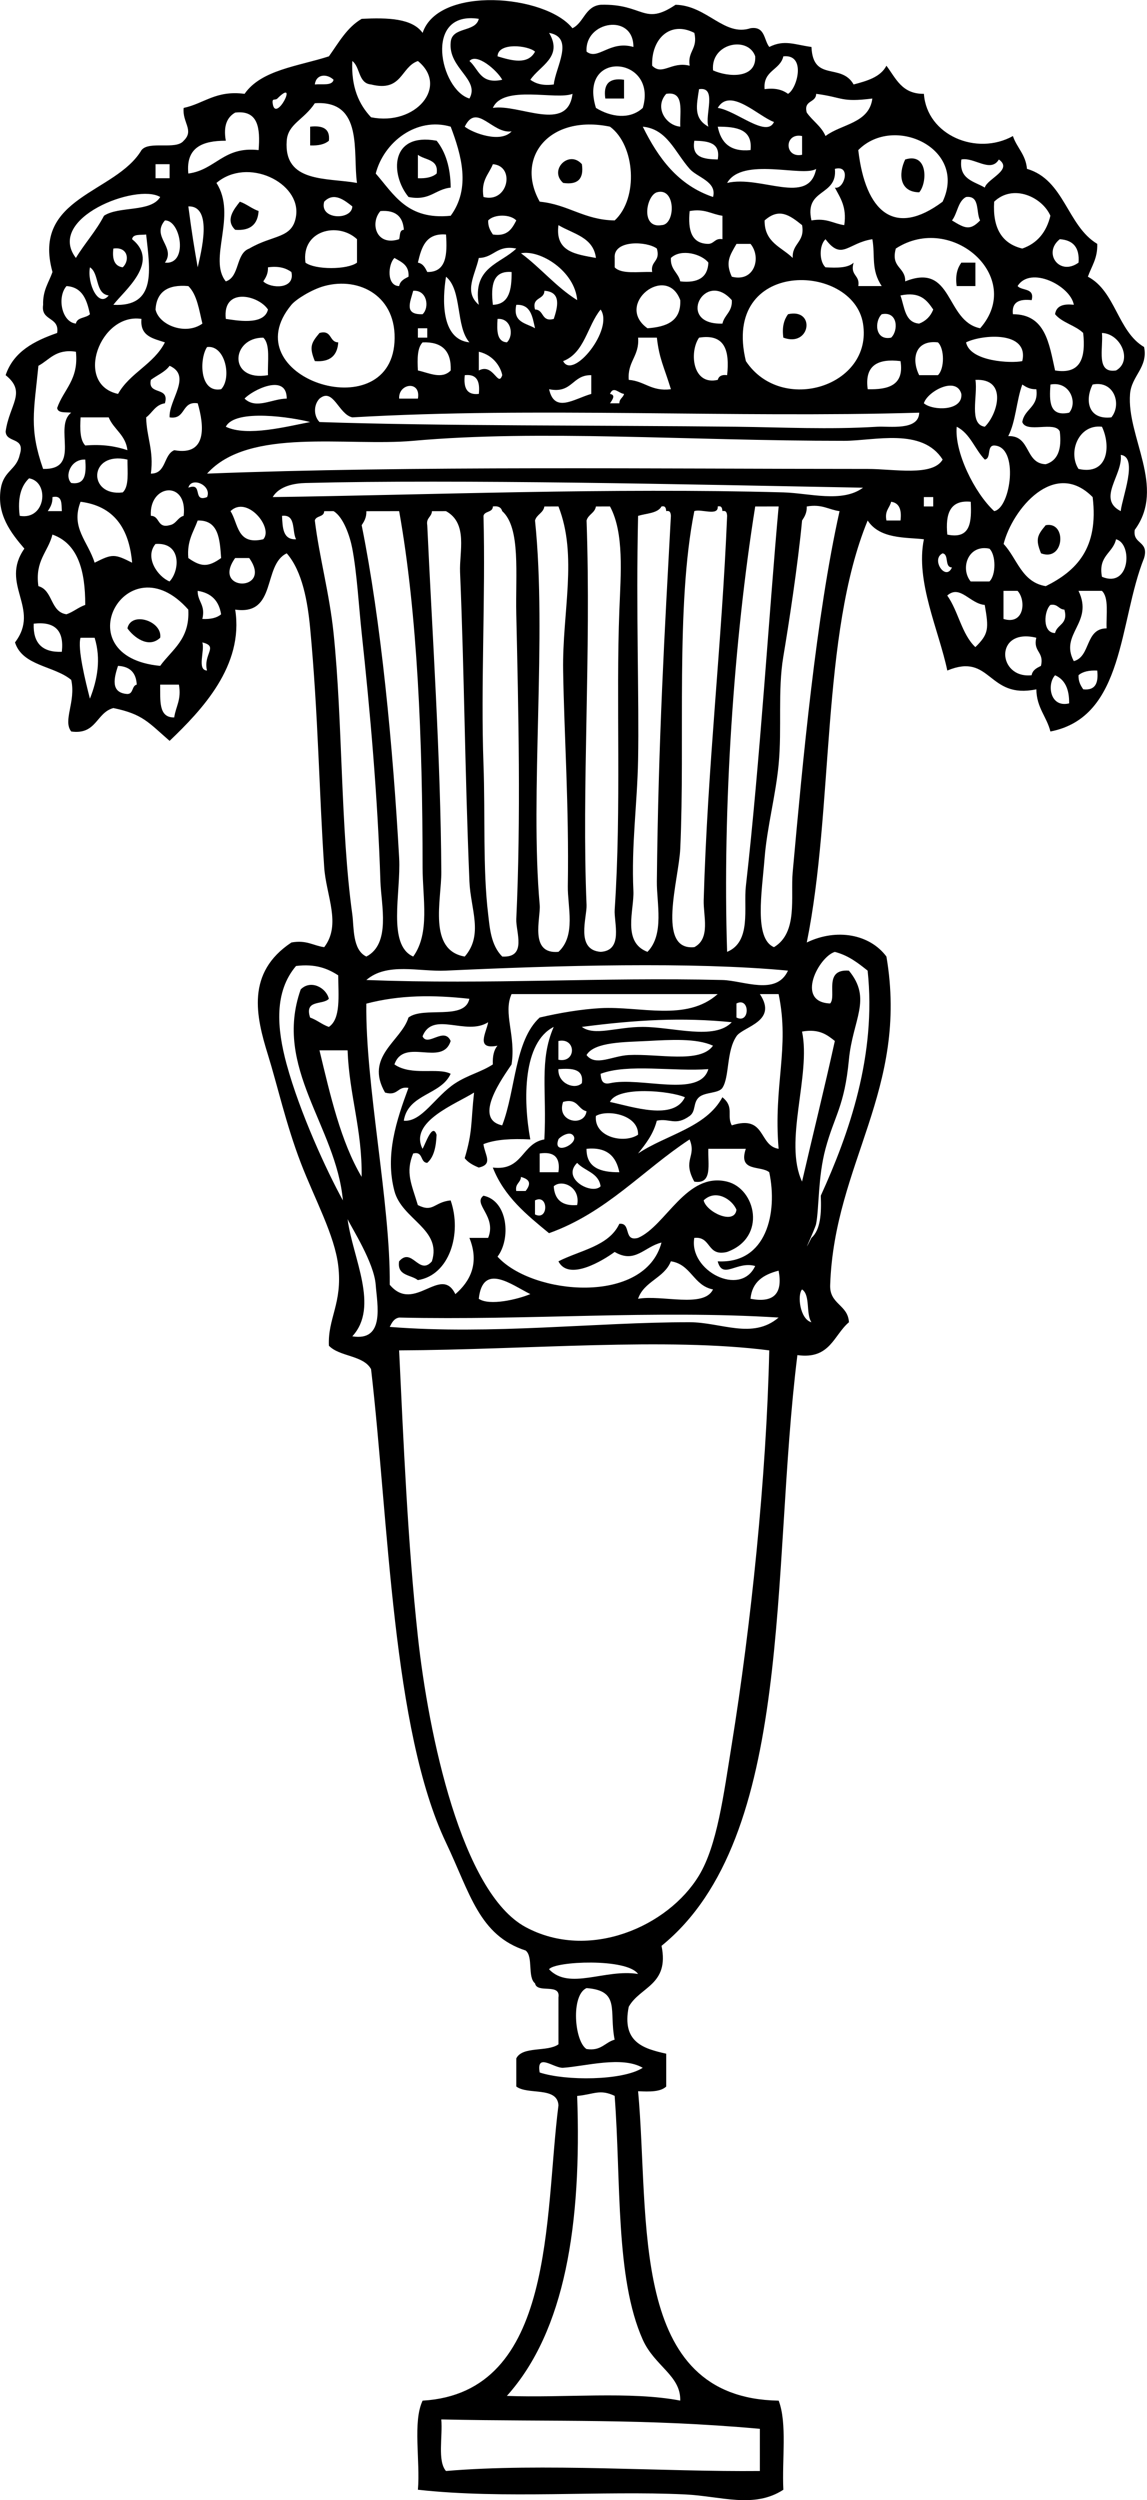
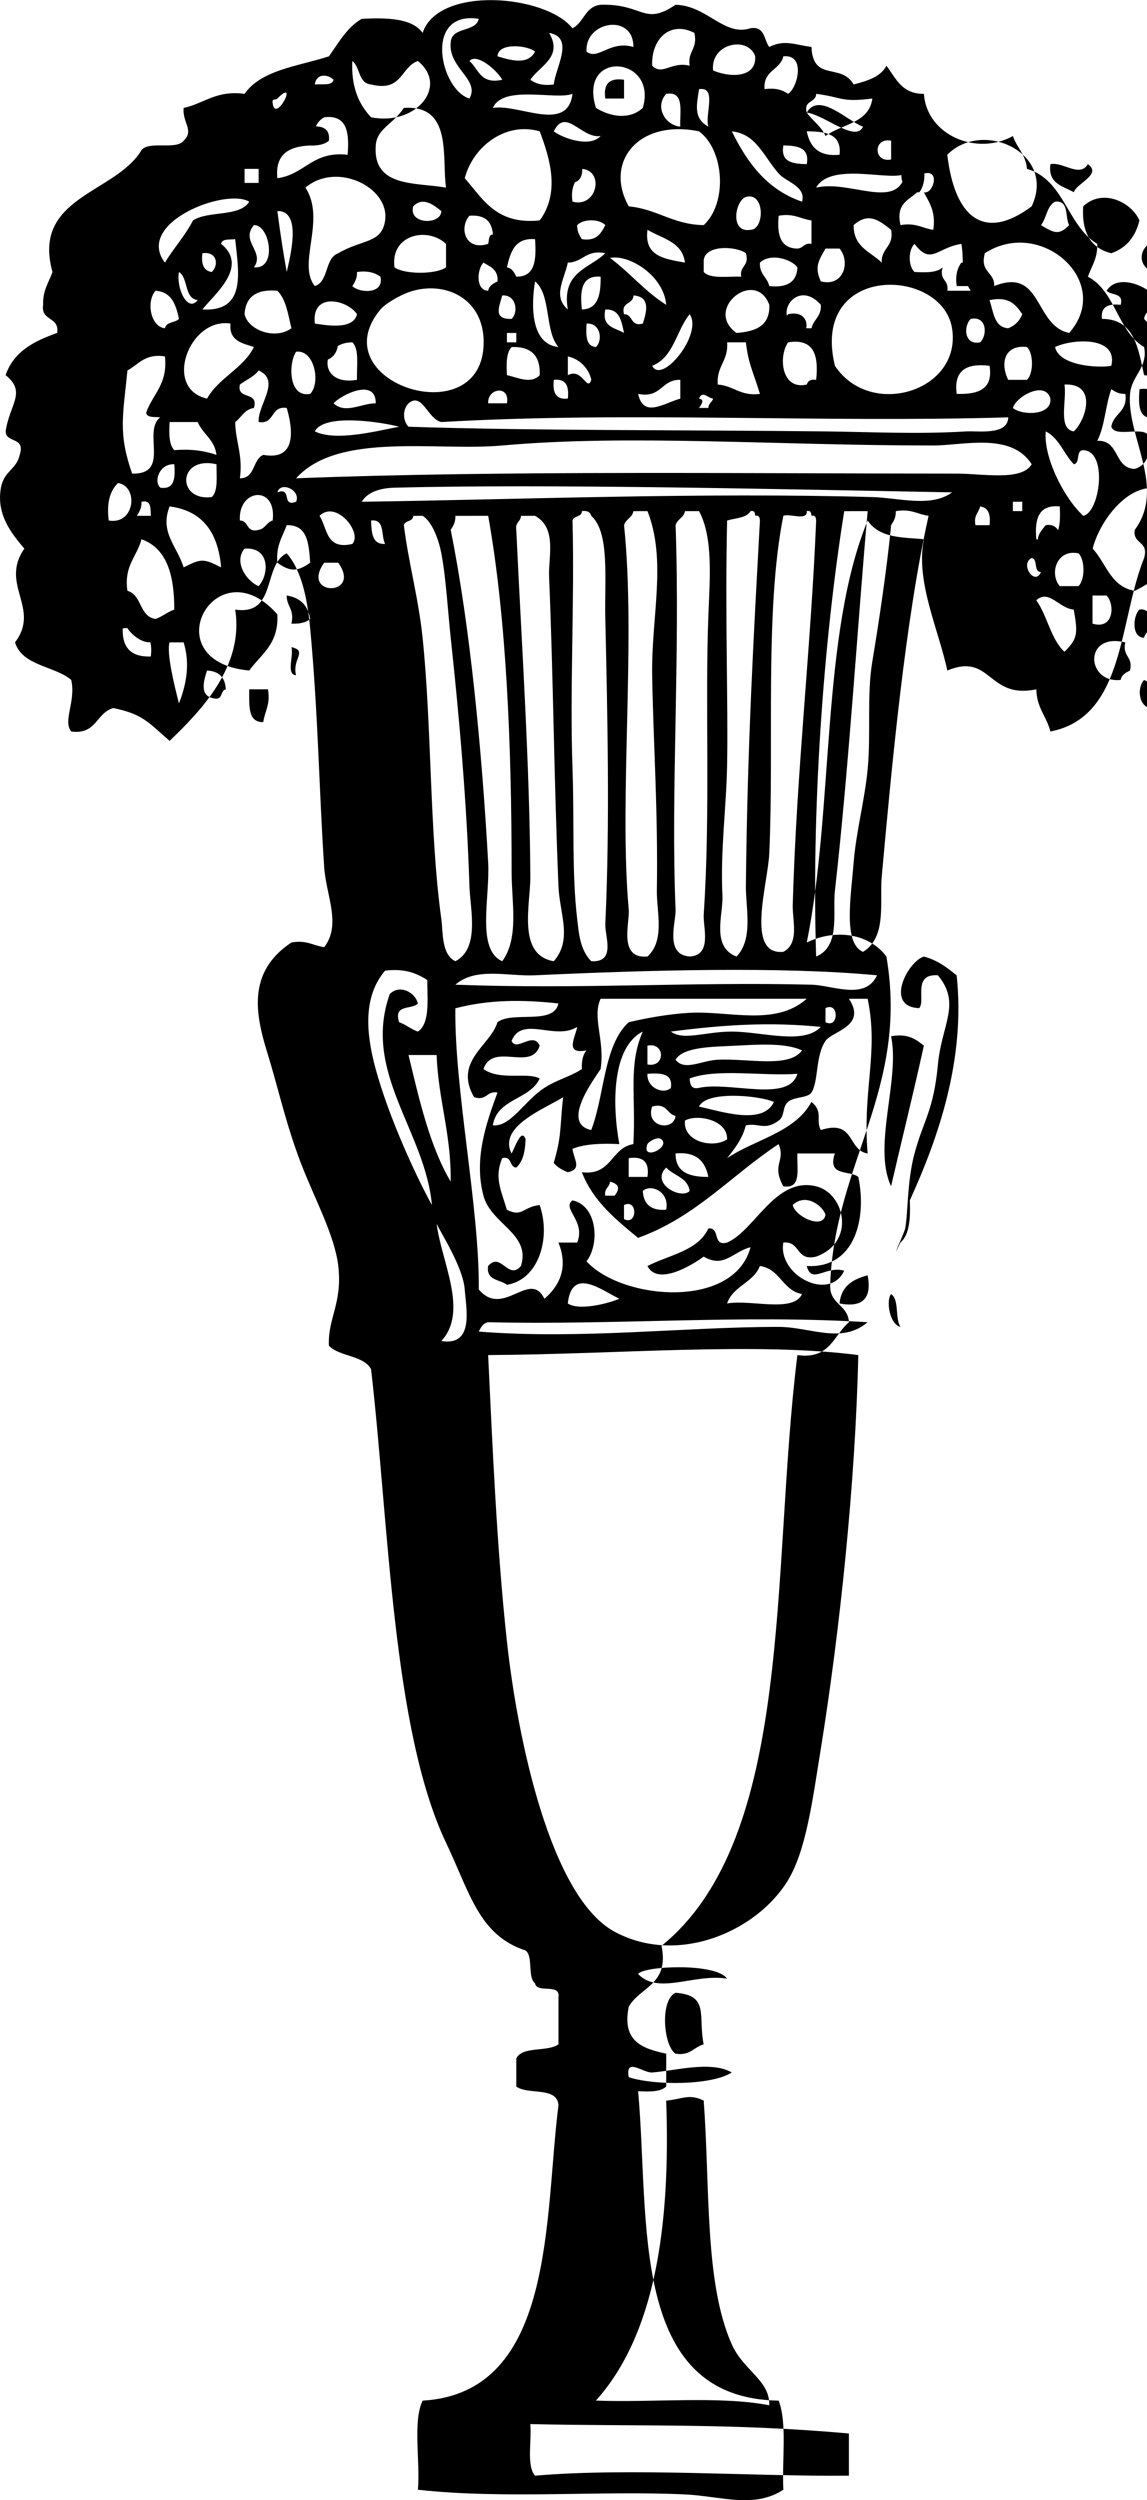
<svg xmlns="http://www.w3.org/2000/svg" enable-background="new 0 0 137.036 298.49" version="1.1" viewBox="0 0 137.04 298.49" xml:space="preserve">
  <g clip-rule="evenodd" fill-rule="evenodd">
    <path d="m74.559 9.524v2.239h-2.238c-0.26-1.751 0.487-2.498 2.238-2.239z" />
    <path d="m37.056 15.123c1.463-0.159 2.408 0.203 2.239 1.679-0.499 0.435-1.264 0.601-2.239 0.561v-2.24z" />
-     <path d="m52.169 16.802c1.076 1.349 1.653 3.198 1.679 5.596-1.865 0.189-2.482 1.624-5.038 1.121-2.171-2.633-2.263-7.738 3.359-6.717zm-2.24 4.478c0.976 0.041 1.742-0.125 2.24-0.561 0.262-1.753-1.407-1.578-2.24-2.239v2.8z" />
    <path d="m69.522 19.601c0.259 1.751-0.488 2.499-2.239 2.239-1.742-1.544 0.696-3.981 2.239-2.239z" />
    <path d="m108.15 19.041c2.736-0.861 2.649 2.784 1.679 3.918-2.34-0.017-2.52-2.178-1.68-3.918z" />
-     <path d="m28.659 24.079c0.828 0.292 1.41 0.827 2.239 1.118-0.104 1.576-0.974 2.385-2.799 2.239-1.229-1.177-0.115-2.487 0.56-3.357z" />
    <path d="m114.86 31.356h1.679v2.797h-2.239c-0.18-1.296 0.09-2.148 0.56-2.797z" />
    <path d="m94.152 37.513c3.323-0.747 2.695 4.006-0.56 2.799-0.18-1.298 0.089-2.15 0.56-2.799z" />
    <path d="m38.175 39.752c1.527-0.408 1.126 1.111 2.239 1.121-0.105 1.574-0.974 2.385-2.799 2.239-0.701-1.706-0.427-2.178 0.56-3.36z" />
    <path d="m124.94 62.702c2.561-0.49 2.241 4.418-0.561 3.359-0.7-1.703-0.43-2.177 0.56-3.359z" />
    <path d="m19.143 76.136c-1.41 1.344-3.198-0.091-3.919-1.119 0.444-2.077 4.189-0.879 3.919 1.119z" />
-     <path d="m68.403 3.368c1.374-0.679 1.497-2.61 3.358-2.799 5.151-0.146 5.128 2.581 8.955 0 3.763 0.086 5.812 3.838 8.956 2.799 1.756-0.262 1.58 1.408 2.241 2.239 1.804-0.911 3.031-0.269 5.038 0 0.185 4.225 3.542 1.854 5.038 4.478 1.622-0.428 3.219-0.886 3.918-2.239 1.125 1.485 1.833 3.389 4.478 3.357 0.347 4.95 6.31 7.446 10.635 5.039 0.467 1.4 1.533 2.198 1.679 3.917 4.482 1.303 4.783 6.788 8.397 8.958 0.058 1.736-0.686 2.674-1.118 3.918 3.308 1.729 3.542 6.532 6.715 8.396 0.485 2.458-1.499 3.414-1.679 5.599-0.417 5.125 4.321 11.149 0.561 16.233-0.271 1.763 1.72 1.267 1.118 3.36-3.043 7.589-2.287 18.982-11.192 20.711-0.449-1.792-1.653-2.827-1.681-5.038-5.848 1.234-5.362-4.448-10.638-2.239-1.011-4.824-3.833-10.646-2.797-15.675-2.168-0.249-5.252-2e-3 -6.719-2.239-5.604 13.614-4.032 34.403-7.275 50.381 3.554-1.722 7.521-1.002 9.517 1.679 2.701 15.877-6.219 24.669-6.72 39.183-0.113 2.355 2.128 2.351 2.241 4.478-1.826 1.533-2.248 4.472-6.158 3.92-3.212 25.707-0.265 57.578-16.233 70.529 0.959 4.692-2.59 4.872-3.918 7.277-0.852 4.212 1.725 4.993 4.479 5.599v3.918c-0.663 0.645-1.979 0.633-3.36 0.561 1.41 15.358-1.202 36.657 16.794 36.944 1.034 2.699 0.38 7.083 0.561 10.637-3.518 2.284-7.46 0.763-11.756 0.558-10.046-0.476-21.576 0.583-31.907-0.558 0.296-3.438-0.64-8.104 0.561-10.637 15.928-0.935 14.524-21.955 16.233-35.266-0.148-2.278-3.657-1.194-5.039-2.239v-3.357c0.744-1.496 3.744-0.735 5.039-1.681v-5.597c0.271-1.763-2.566-0.419-2.799-1.679-0.932-0.747-0.187-3.173-1.12-3.92-5.575-1.815-6.637-6.826-9.515-12.873-6.426-13.505-6.84-38.33-8.957-56.538-0.929-1.683-3.759-1.464-5.037-2.799-0.147-3.301 1.636-5.043 1.12-9.517-0.426-3.671-2.821-7.994-4.479-12.313-1.774-4.624-2.814-9.334-3.917-12.876-1.439-4.617-2.643-9.826 2.798-13.434 1.817-0.326 2.604 0.38 3.918 0.56 2.078-2.715 0.229-6.154 0-9.516-0.606-8.885-0.713-18.27-1.679-28.549-0.297-3.164-0.927-6.817-2.799-8.956-2.912 1.38-1.126 7.458-6.158 6.717 1.063 6.708-4.003 12.008-7.836 15.673-2.561-2.219-3.195-3.187-6.717-3.918-2.062 0.549-2.003 3.221-5.038 2.799-1.032-1.312 0.583-3.562 0-6.159-2.033-1.699-5.821-1.642-6.717-4.478 3.103-4.073-1.875-6.913 1.12-11.195-1.581-1.845-3.375-4.107-2.799-7.277 0.369-2.027 1.861-2.148 2.239-3.917 0.718-2.209-1.631-1.355-1.678-2.799 0.458-3.25 2.542-4.672 0-6.717 0.934-2.797 3.389-4.075 6.156-5.038 0.303-1.981-1.981-1.375-1.678-3.36-0.057-1.735 0.684-2.674 1.119-3.917-2.509-9.006 7.551-9.371 10.636-14.554 0.908-1.144 4.131 0.027 5.037-1.119 1.296-1.244-0.189-2.184 0-3.917 2.46-0.526 3.841-2.13 7.277-1.681 1.986-2.865 6.407-3.296 10.077-4.478 1.166-1.633 2.148-3.448 3.917-4.478 3.142-0.155 6.03-0.059 7.277 1.679 1.884-5.675 14.736-4.57 17.909-0.543zm-12.316 8.396c1.288-2.292-2.551-3.606-2.239-6.717 0.141-1.911 2.966-1.141 3.358-2.799-6.679-1.023-4.606 8.486-1.119 9.516zm13.995-5.599c1.363 1.084 2.768-1.376 5.597-0.558 0.01-4.088-5.858-3.075-5.597 0.558zm7.837 1.681c1.228 1.237 2.286-0.553 4.478 0-0.273-1.767 1.007-1.977 0.561-3.92-2.893-1.489-5.165 0.722-5.039 3.92zm-14.554 1.678c0.649 0.469 1.501 0.738 2.799 0.561 0.201-2.043 2.53-5.608-0.56-6.159 1.712 2.886-1.124 3.92-2.239 5.598zm21.829-1.12c1.817 0.82 5.188 1.021 5.038-1.679-0.852-2.471-5.353-1.585-5.038 1.679zm-25.748-1.679c1.669 0.51 3.624 1.05 4.478-0.56-0.818-0.752-4.434-1.144-4.478 0.56zm0.56 2.799c-0.597-1.114-3.057-3.246-3.918-2.239 1.103 0.95 1.284 2.82 3.918 2.239zm31.347 1.121c1.298-0.18 2.15 0.089 2.799 0.558 1.109-0.628 2.193-4.774-0.56-4.478-0.381 1.672-2.446 1.658-2.239 3.92zm-47.021 3.357c5.343 1.068 9.326-3.69 5.597-6.717-2.078 0.72-1.859 3.738-5.597 2.799-1.545-0.134-1.277-2.082-2.239-2.799-0.147 3.132 0.793 5.178 2.239 6.717zm26.869-1.118c1.748 1.077 4.03 1.446 5.598 0 1.824-6.202-7.771-7.009-5.598 0zm-33.586-2.799c0.838-0.096 2.066 0.2 2.239-0.561-0.744-0.726-2.083-0.737-2.239 0.561zm21.272 2.799c3.152-0.506 8.925 3.038 9.516-1.681-1.952 0.779-8.303-1.125-9.516 1.681zm25.749 2.239c-0.463-1.405 1.086-4.822-1.118-4.478-0.297 1.98-0.675 3.483 1.118 4.478zm-52.059-2.799c0.318 2.54 3.206-3.207 0.561-0.56-0.267 0.266-0.644-0.108-0.561 0.56zm48.7 2.799c-0.075-1.79 0.551-4.284-1.679-3.92-1.446 1.61-0.051 3.775 1.679 3.92zm15.114-1.681c0.688 0.993 1.735 1.622 2.239 2.799 1.906-1.451 5.214-1.503 5.596-4.478-3.78 0.478-3.466-0.134-6.714-0.561-0.014 1.115-1.532 0.714-1.125 2.24zm-10.637-0.558c2.187 0.303 5.835 3.624 6.719 1.679-1.838-0.651-5.252-4.207-6.719-1.679zm-48.139-0.56c-1.321 2.002-3.212 2.456-3.359 4.478-0.369 5.063 4.769 4.394 8.397 5.039-0.525-3.589 0.825-9.911-5.038-9.517zm-10.636 4.478c-2.808-9e-3 -4.789 0.809-4.478 3.917 3.292-0.439 4.188-3.275 8.396-2.799 0.212-2.638-0.045-4.806-2.799-4.478-0.949 0.545-1.437 1.549-1.119 3.36zm28.549-1.679c0.955 0.756 4.287 2.014 5.598 0.558-2.299 0.353-4.17-3.492-5.598-0.558zm-1.68 0c-4.109-1.2-7.999 1.861-8.956 5.596 2.18 2.485 3.757 5.574 8.956 5.039 2.429-3.305 1.259-7.298 0-10.635zm19.032 0c-7.231-1.487-11.368 3.669-8.396 8.956 3.409 0.323 5.282 2.182 8.957 2.239 2.87-2.651 2.455-8.976-0.561-11.195zm12.314 8.396c0.492-1.842-1.895-2.332-2.797-3.359-1.781-2.025-2.692-4.758-5.599-5.036 1.85 3.748 4.212 6.982 8.396 8.395zm4.478-5.599c0.269-2.503-1.677-2.8-3.918-2.797 0.373 1.863 1.44 3.039 3.918 2.797zm6.159 0.56v-2.239c-2.155-0.441-2.155 2.681 0 2.239zm16.789 5.599c3-6.343-5.833-10.466-10.076-6.159 0.85 7.375 4.32 10.464 10.08 6.159zm-26.866-5.038c0.357-2.036-1.157-2.2-2.797-2.239-0.357 2.036 1.158 2.198 2.797 2.239zm31.906 3.357c0.284-1.066 3.416-2.123 1.681-3.357-0.979 1.656-2.983-0.323-4.478 0-0.32 2.377 1.51 2.596 2.8 3.357zm-99.077-1.118h1.68v-1.679h-1.68v1.679zm39.184 2.239c2.951 0.777 3.834-3.712 1.12-3.917-0.47 1.209-1.45 1.908-1.12 3.917zm29.108-1.679c4.043-0.957 9.771 2.806 10.638-1.681-1.546 1.036-8.83-1.483-10.638 1.681zm-51.499 3.918c0.565-3.947-5.792-7.075-9.516-3.917 2.504 3.883-1.041 9.099 1.12 11.755 1.69-0.549 1.153-3.325 2.799-3.92 2.868-1.697 5.2-1.139 5.597-3.918zm61.576 0.56c1.817-0.326 2.604 0.38 3.918 0.561 0.323-2.191-0.483-3.25-1.121-4.48 1.094 0.278 2.016-2.776 0-2.239 0.331 3.32-3.688 2.284-2.797 6.158zm-87.885 4.478c1.055-1.745 2.403-3.195 3.358-5.038 1.795-1.191 5.592-0.378 6.717-2.239-2.824-1.681-13.695 2.528-10.075 7.277zm69.971-3.918c1.689-0.027 1.737-4.574-0.559-3.92-1.296 0.422-1.954 4.353 0.559 3.92zm39.742-2.799c-0.205 3.191 0.957 5.016 3.36 5.596 1.797-0.626 2.886-1.966 3.359-3.917-0.99-2.251-4.46-3.843-6.72-1.679zm-80.046 0c-0.615 2.184 3.334 2.244 3.359 0.56-0.87-0.676-2.181-1.79-3.359-0.56zm75.006 2.239c1.499 0.909 2.13 1.285 3.359 0-0.517-0.975 0.021-3.004-1.679-2.799-0.98 0.51-1.02 1.961-1.68 2.799zm-90.119 5.597c0.361-1.643 1.896-7.362-1.119-7.275 0.449 3.396 0.687 4.808 1.119 7.275zm24.069-3.358c0.126-0.435 0.016-1.105 0.561-1.121-0.105-1.574-0.974-2.385-2.799-2.239-1.264 1.428-0.528 4.251 2.238 3.36zm36.946 0.56c0.715-0.032 0.774-0.717 1.679-0.56v-2.799c-1.314-0.178-2.101-0.884-3.918-0.561-0.221 2.274 0.205 3.902 2.239 3.92zm6.717-2.799c-0.032 2.643 2.043 3.18 3.357 4.478-0.092-1.772 1.489-1.872 1.12-3.917-1.532-1.235-2.76-2.08-4.477-0.561zm-33.027 0c-0.024 0.77 0.264 1.228 0.561 1.679 1.758 0.267 2.287-0.697 2.798-1.679-0.716-0.765-2.643-0.765-3.359 0zm-38.624 5.038c2.832 0.3 1.912-5.109 0-5.039-1.665 1.964 1.35 3.167 0 5.039zm51.499-0.56c-0.306-2.492-2.73-2.868-4.478-3.917-0.427 3.225 2.118 3.477 4.478 3.917zm-34.705 0.56c1.147 0.865 5.011 0.865 6.158 0v-2.799c-2.262-2.109-6.681-1.071-6.158 2.799zm-22.951 5.036c5.206 0.283 4.366-4.216 3.917-8.396-0.658 0.087-1.588-0.096-1.678 0.561 3.402 2.758-0.97 6.152-2.239 7.835zm36.384-5.036c0.629 0.116 0.873 0.62 1.12 1.118 2.279 0.041 2.41-2.068 2.24-4.478-2.43-0.191-2.937 1.543-3.36 3.36zm48.701 0.559c1.378 0.075 2.696 0.086 3.359-0.558-0.465 1.581 0.788 1.449 0.559 2.797h2.799c-1.316-1.963-0.761-3.633-1.121-5.596-2.934 0.449-3.637 2.608-5.596 0-0.769 0.714-0.769 2.641-4e-3 3.357zm8.4-2.24c-0.64 2.321 1.178 2.182 1.12 3.92 5.774-2.323 4.749 4.742 8.956 5.597 5.35-6.082-3.39-13.865-10.08-9.517zm21.83 1.681c0.146-1.827-0.665-2.695-2.239-2.799-2.05 1.629-0.06 4.453 2.24 2.799zm-55.419-0.56v1.119c0.813 0.865 2.865 0.494 4.479 0.56-0.23-1.348 1.02-1.216 0.56-2.799-1.167-0.886-5.219-1.073-5.039 1.12zm13.994 2.239c2.711 0.699 3.571-2.305 2.237-3.918h-1.677c-0.81 1.401-1.357 2.198-0.56 3.918zm-72.77-1.12c0.881-0.832 0.623-2.501-1.12-2.239-0.157 1.277 0.135 2.104 1.12 2.239zm42.542-1.119c-0.457 2.107-1.828 4.02 0 5.596-0.783-4.514 2.586-4.876 4.478-6.717-2.338-0.471-2.643 1.089-4.478 1.121zm11.755 5.038c-0.286-3.456-4.387-6.05-6.717-5.599 2.36 1.745 4.189 4.021 6.717 5.599zm11.196-5.038c-0.086 1.392 0.88 1.733 1.119 2.799 2.091 0.223 3.284-0.449 3.359-2.239-0.75-1-3.241-1.733-4.478-0.56zm-32.468 3.357c0.119-0.626 0.622-0.87 1.12-1.118 0.096-1.401-0.86-1.751-1.679-2.239-0.77 0.718-0.975 3.346 0.559 3.357zm-34.705 1.121c-1.647-0.216-1.094-2.638-2.239-3.359-0.356 1.888 1.015 4.906 2.239 3.359zm18.473-1.679c0.853 0.861 3.839 0.996 3.358-1.121-0.649-0.469-1.5-0.738-2.798-0.56 0.024 0.773-0.265 1.231-0.56 1.681zm27.429 2.797c1.988-0.063 2.252-1.852 2.239-3.917-2.242-0.189-2.506 1.601-2.239 3.917zm-2.8 4.481c-1.663-1.884-0.852-6.239-2.798-7.837-0.431 2.628-0.638 7.481 2.798 7.837zm65.493-6.72c0.521 0.599 2.065 0.175 1.679 1.681-1.463-0.16-2.408 0.203-2.239 1.679 3.911 9e-3 4.321 3.517 5.038 6.717 3.111 0.499 3.667-1.558 3.359-4.478-0.942-0.922-2.517-1.216-3.359-2.239 0.135-0.984 0.964-1.276 2.239-1.121-0.38-2.266-5.18-4.708-6.72-2.239zm-86.764 2.239c-7.136 8.599 11.648 14.819 12.315 4.48 0.354-5.494-4.184-7.874-8.397-6.719-1.475 0.406-3.357 1.565-3.918 2.239zm68.294 2.242c-1.188-7.359-16.967-7.776-13.994 4.478 4.261 6.425 15.204 3.006 13.994-4.478zm-94.043 0c0.146-0.788 1.228-0.64 1.679-1.121-0.36-1.692-0.875-3.23-2.799-3.36-1.152 1.317-0.579 4.303 1.12 4.481zm9.516-1.681c0.418 1.895 3.622 3.109 5.599 1.681-0.401-1.654-0.64-3.467-1.68-4.48-2.46-0.221-3.791 0.687-3.919 2.799zm58.776 2.239c2.257-0.167 4.024-0.825 3.918-3.357-1.641-4.431-7.911 0.507-3.918 3.357zm-26.869-1.679c0.854-0.802 0.545-2.918-1.12-2.799-0.361 1.364-1.131 2.879 1.12 2.799zm13.434-0.56c1.112 7e-3 0.711 1.528 2.24 1.121 0.449-1.374 0.961-3.23-1.121-3.359-7e-3 1.113-1.527 0.712-1.119 2.238zm22.391 1.681c0.241-1.066 1.207-1.408 1.12-2.799-3.282-3.741-6.722 2.976-1.12 2.799zm-59.336-0.561c1.076 0.139 4.583 0.87 5.038-1.121-1.163-1.751-5.473-2.692-5.038 1.121zm82.841 0.561c0.807-0.314 1.367-0.875 1.682-1.681-0.759-1.109-1.556-2.178-3.92-1.679 0.5 1.373 0.51 3.227 2.24 3.36zm-45.896 0.558c-0.315-1.362-0.479-2.879-2.239-2.8-0.457 2.139 1.192 2.169 2.239 2.8zm3.359 3.92c1.168 2.314 6.108-3.845 4.478-6.159-1.597 1.947-1.911 5.179-4.478 6.159zm39.187-2.8c0.888-0.836 0.817-3.191-1.121-2.799-0.89 0.836-0.82 3.191 1.12 2.799zm-92.366 6.717c1.405-2.515 4.286-3.551 5.598-6.157-1.407-0.46-2.999-0.733-2.798-2.799-4.948-0.774-8.103 7.79-2.8 8.956zm46.461-6.156c0.855-0.804 0.546-2.918-1.119-2.799-0.082 1.386-0.104 2.714 1.119 2.799zm-10.636-0.561h1.12v-1.12h-1.12v1.12zm83.411 3.918c2.019-1.134 0.576-4.405-1.681-4.478 0.17 1.879-0.75 4.852 1.68 4.478zm-101.32 0.56c-0.067-1.612 0.305-3.665-0.56-4.478-3.87-0.025-4.234 5.298 0.56 4.478zm43.102 0.561c1.911 0.141 2.69 1.415 5.038 1.118-0.879-2.849-1.378-3.578-1.679-6.157h-2.241c0.174 2.226-1.293 2.811-1.118 5.039zm10.634 0c0.123-0.438 0.469-0.651 1.12-0.561 0.311-2.92-0.248-4.977-3.356-4.478-1.189 1.733-0.784 5.745 2.236 5.039zm29.666-4.478c0.479 2.319 5.431 2.519 6.718 2.239 0.83-3.629-4.76-3.196-6.72-2.239zm-65.491 3.357c1.274 0.271 2.86 1.111 3.919 0 0.089-2.328-1.031-3.446-3.358-3.357-0.645 0.66-0.634 1.977-0.561 3.357zm59.891 0.56h2.239c0.8-0.747 0.8-3.173 0-3.917-2.76-0.319-3.19 2.024-2.24 3.917zm-83.4 1.679c1.299-1.337 0.494-5.318-1.68-5.038-0.912 1.32-0.964 5.523 1.68 5.038zm-21.832-2.8c-0.537 5.455-1.126 7.482 0.561 12.316 4.656 0.104 1.172-5.039 3.358-6.717-0.658-0.086-1.589 0.096-1.68-0.56 0.764-2.221 2.603-3.369 2.24-6.717-2.417-0.365-3.138 0.968-4.479 1.678zm55.418 1.121c-0.133-0.768-0.891-2.357-2.799-2.799v2.239c1.758-0.932 2.288 2.082 2.799 0.56zm43.664 1.679c2.491 0.066 4.375-0.478 3.92-3.357-2.76-0.333-4.31 0.539-3.92 3.357zm-85.647-1.118c-0.42 1.911 2.274 0.71 1.679 2.797-1.139 0.167-1.491 1.123-2.239 1.681 0.042 2.385 0.938 3.915 0.561 6.717 1.87 4e-3 1.483-2.248 2.798-2.799 3.995 0.727 3.548-3.039 2.799-5.599-1.982-0.303-1.375 1.984-3.358 1.681-0.127-2.075 2.715-4.945 0-6.159-0.551 0.758-1.493 1.118-2.24 1.681zm39.184 1.678c0.159-1.465-0.204-2.408-1.679-2.239-0.158 1.465 0.204 2.408 1.679 2.239zm8.397-0.56c0.638 2.922 3.017 1.125 5.039 0.561v-2.239c-2.299-0.06-2.243 2.236-5.039 1.678zm52.056 4.478c1.525-1.471 2.77-5.783-1.118-5.596 0.3 1.938-0.83 5.309 1.12 5.596zm-88.442-3.358c1.391 1.323 3.295 5e-3 5.038 0 0.014-3.12-4.169-0.974-5.038 0zm18.472 0h2.239c0.388-2.209-2.356-1.833-2.239 0zm62.69 0.558c1.08 0.916 4.67 0.948 4.479-1.118-0.59-2.171-4.06-0.305-4.48 1.118zm10.08 3.92c2.715-0.104 1.954 3.266 4.478 3.357 1.439-0.424 1.945-1.786 1.679-3.917-0.581-1.285-3.997 0.264-4.478-1.121 0.252-1.613 1.979-1.75 1.679-3.918-0.771 0.025-1.23-0.264-1.679-0.56-0.7 1.907-0.78 4.451-1.68 6.159zm7.28-2.799c1.041-1.205 0.085-3.806-2.236-3.359-0.15 2.018-0.14 3.872 2.24 3.359zm5.04 0.561c1.285-1.565 0.311-4.453-2.238-3.92-0.96 1.892-0.53 4.238 2.24 3.92zm-59.9-1.682h1.121c-5e-3 -0.56 0.451-0.665 0.558-1.118-0.66-0.082-1.269-0.998-1.679 0 0.677 0.118 0.345 0.622 0 1.118zm-30.787 1.682c-1.651-0.362-2.267-3.612-3.918-2.239-0.719 0.736-0.719 2.064 0 2.797 14.466 0.487 33.477 0.374 49.82 0.56 5.414 0.062 11.047 0.355 16.791 0 1.467-0.089 4.979 0.508 5.038-1.679-22.491 0.665-45.572-0.726-67.737 0.561zm-31.906 3.357c2.039-0.173 3.642 0.089 5.037 0.56-0.215-1.838-1.637-2.469-2.239-3.917h-3.358c-0.074 1.38-0.085 2.696 0.56 3.357zm16.792-2.239c2.552 1.23 7.391-0.059 10.076-0.56-2.04-0.54-8.967-1.645-10.076 0.56zm91.801 10.076c1.981-0.344 3.007-7.737 0-7.837-0.925 9e-3 -0.314 1.553-1.12 1.681-1.198-1.228-1.74-3.111-3.357-3.92-0.28 3.007 2.11 7.883 4.48 10.076zm10.08-5.038c3.585 0.79 3.869-2.795 2.797-5.039-2.81-0.332-4.09 3.057-2.8 5.039zm-27.99-3.357c-18.816 0-36.374-1.358-51.5 0-7.918 0.708-19.627-1.661-24.63 3.917 24.425-0.954 54.253-0.56 78.926-0.56 3.147 0 7.758 0.922 8.958-1.119-2.46-3.851-8.16-2.238-11.76-2.238zm33.03 8.395c0.154-1.592 2.127-6.48 0-6.717 0.3 2.376-2.89 5.248 0 6.717zm-125.39-3.359c1.749 0.258 1.789-1.195 1.68-2.797-1.732-0.096-2.518 1.967-1.68 2.797zm6.158 1.121c0.771-0.722 0.553-2.433 0.559-3.918-4.659-1.066-4.781 4.457-0.559 3.918zm-12.316 2.798c3.126 0.556 3.6-4.059 1.12-4.478-0.96 0.905-1.391 2.342-1.12 4.478zm22.391-2.238c0.589-1.417-1.888-2.483-2.239-1.121 1.811-0.692 0.429 1.811 2.239 1.121zm11.756-1.681c-1.33 0.034-3.14 0.358-3.919 1.681 18.461-0.253 40.437-1.134 61.016-0.56 3.108 0.086 7.024 1.282 9.516-0.561-20.622-0.383-48.292-1.025-66.614-0.56zm94.044 1.681c-4.574-4.63-9.592 1.467-10.635 5.596 1.626 1.733 2.15 4.569 5.038 5.039 3.61-1.798 6.35-4.472 5.6-10.635zm-112.52 2.238c1.113 7e-3 0.712 1.526 2.239 1.119 0.798-0.134 0.944-0.92 1.679-1.119 0.514-4.299-4.16-3.812-3.918 0zm-12.315-0.56h1.68c-0.054-0.879 0.075-1.94-1.12-1.679 0.024 0.771-0.264 1.228-0.56 1.679zm104.67-0.56h1.121v-1.119h-1.121v1.119zm-99.073 6.717c2.108-1.068 2.37-1.068 4.478 0-0.357-4.123-2.186-6.77-6.158-7.277-1.209 3.1 0.871 4.697 1.68 7.277zm94.603-5.038h1.679c0.157-1.275-0.135-2.102-1.118-2.239-0.18 0.758-0.8 1.07-0.56 2.239zm7.27 1.681c2.834 0.592 2.911-1.569 2.802-3.92-2.48-0.246-3.04 1.432-2.8 3.92zm-81.722 0.558c1.248-1.367-1.944-5.284-3.918-3.357 0.953 1.471 0.743 4.106 3.918 3.357zm26.309-2.798c0.256 9.765-0.342 20.185 0 29.667 0.22 6.113-0.092 12.489 0.559 17.912 0.192 1.595 0.312 3.665 1.68 5.039 3 0.166 1.608-2.959 1.679-4.478 0.561-11.951 0.254-25.096 0-36.384-0.108-4.819 0.55-10.311-1.679-12.315-0.124-0.438-0.469-0.651-1.119-0.56-7e-3 0.743-0.982 0.515-1.12 1.122zm7.276-1.12c-0.133 0.799-0.921 0.945-1.119 1.678 1.442 13.867-0.629 32.633 0.56 45.903 0.139 1.551-1.295 5.906 2.239 5.596 2.122-1.932 1.081-5.423 1.119-7.835 0.154-9.612-0.435-17.982-0.559-25.749-0.113-7.002 1.767-13.676-0.56-19.593-0.559 5e-3 -1.119 5e-3 -1.68 5e-3zm6.158 0c-0.133 0.799-0.921 0.945-1.119 1.678 0.561 15.969-0.593 31.958 0 45.903 0.063 1.48-1.354 5.355 1.68 5.596 2.739-0.153 1.575-3.515 1.68-5.036 0.822-12.179 0.137-25.075 0.561-35.826 0.168-4.285 0.578-9.17-1.121-12.315-0.561 4e-3 -1.121 4e-3 -1.681 4e-3zm5.037 1.12c-0.26 11.45 0.137 21.896 0 29.107-0.1 5.389-0.817 10.175-0.56 15.673 0.108 2.275-1.376 6.123 1.681 7.277 2.043-2.082 1.093-5.854 1.12-8.396 0.178-16.956 0.943-30.075 1.679-43.662-0.031-0.341-0.084-0.663-0.56-0.56-0.032-0.342-0.085-0.663-0.561-0.56-0.473 0.836-1.801 0.816-2.799 1.125zm7.838 45.897c0.458-16.071 2.188-30.815 2.799-45.9-0.031-0.341-0.084-0.663-0.56-0.56-0.032-0.342-0.082-0.663-0.561-0.56 0.096 1.214-1.986 0.255-2.797 0.56-2.255 11.254-1.094 27.394-1.681 40.304-0.169 3.706-2.88 12.201 1.681 11.755 1.96-1.03 1.066-3.76 1.119-5.6zm6.156-47.017c-2.551 15.925-3.917 36.001-3.357 53.177 2.93-1.209 1.948-5.271 2.239-7.835 1.701-14.989 2.804-33.093 3.918-45.342-0.932 5e-3 -1.865 5e-3 -2.8 5e-3zm6.159 0c0.022 0.77-0.264 1.229-0.561 1.678-0.498 5.287-1.59 12.386-2.238 16.233-0.686 4.07-0.155 8.601-0.561 12.876-0.354 3.745-1.383 7.466-1.679 11.195-0.323 4.082-1.275 9.616 1.12 10.637 2.889-1.742 1.969-5.981 2.237-8.958 1.202-13.286 2.797-30.535 5.599-43.101-1.315-0.173-2.102-0.879-3.919-0.556zm-57.657 0.56c-7e-3 0.74-0.98 0.51-1.119 1.118 0.538 4.382 1.746 8.692 2.239 13.437 1.1 10.566 0.823 23.417 2.239 33.584 0.21 1.513-0.011 4.241 1.68 5.039 2.945-1.526 1.768-6.182 1.679-8.956-0.328-10.248-1.25-20.486-2.239-29.667-0.337-3.13-0.56-7.125-1.119-10.077-0.268-1.412-1.03-3.749-2.239-4.478-0.375 5e-3 -0.747 5e-3 -1.121 5e-3zm5.039 0c0.024 0.77-0.264 1.23-0.561 1.679 2.313 11.441 3.744 26.469 4.478 39.744 0.229 4.125-1.449 10.37 1.68 11.755 2.028-2.795 1.12-6.954 1.12-10.635 0-15.24-0.618-30.323-2.799-42.543-1.306 6e-3 -2.612 6e-3 -3.918 6e-3zm7.836 0c-0.031 0.715-0.718 0.774-0.561 1.679 0.588 12.789 1.606 27.74 1.68 41.422 0.018 3.298-1.62 9.316 2.799 10.077 2.267-2.604 0.692-5.688 0.56-8.956-0.572-13.992-0.595-24.378-1.12-36.944-0.1-2.412 0.977-5.815-1.679-7.277-0.559 4e-3 -1.119 4e-3 -1.679 4e-3zm-16.233 3.358c-0.517-0.975 0.02-3.004-1.68-2.797 0.065 1.428 0.106 2.879 1.68 2.797zm-12.875 2.241c1.532 1.093 2.387 1.093 3.919 0-0.157-2.271-0.299-4.553-2.8-4.48-0.497 1.369-1.304 2.428-1.119 4.48zm-17.913 3.357c1.761 0.478 1.397 3.082 3.358 3.359 0.829-0.292 1.411-0.829 2.24-1.121 7e-3 -4.111-0.881-7.327-3.919-8.396-0.525 2.088-2.114 3.111-1.679 6.158zm127.07-1.118c3.366 1.417 3.689-3.972 1.681-4.48-0.37 1.683-2.16 1.954-1.68 4.48zm-111.4 0.558c1.239-1.307 1.446-4.708-1.68-4.478-1.326 1.608 0.255 3.891 1.68 4.478zm95.718 0h2.237c0.799-0.747 0.799-3.17 0-3.917-2.55-0.536-3.52 2.352-2.24 3.917zm-2.24-1.679c-0.925-9e-3 -0.312-1.553-1.118-1.679-1.44 0.707 0.38 3.399 1.12 1.679zm-83.961-1.118h-1.68c-2.894 4.057 4.573 4.057 1.68 0zm-10.636 12.874c1.409-1.95 3.562-3.155 3.358-6.717-7.355-8.321-14.983 5.626-3.358 6.717zm5.038-5.599c0.975 0.043 1.74-0.123 2.239-0.558-0.248-1.619-1.181-2.553-2.8-2.799-0.012 1.318 0.965 1.647 0.561 3.357zm88.999-2.797c1.321 1.85 1.723 4.624 3.36 6.157 1.605-1.574 1.614-2.201 1.118-5.039-1.75-0.125-2.95-2.475-4.48-1.118zm6.72 2.797c2.51 0.763 2.717-2.252 1.679-3.357h-1.679v3.357zm8.4 5.038c2.05-0.562 1.323-3.899 3.918-3.917-0.066-1.613 0.305-3.665-0.561-4.478h-2.797c1.86 3.829-2.31 5.108-0.56 8.395zm-2.24-3.357c0.239-1.068 1.602-1.014 1.118-2.799-0.715-0.032-0.774-0.718-1.676-0.561-0.77 0.718-0.98 3.348 0.56 3.36zm-118.67 2.239c0.296-2.535-0.823-3.656-3.358-3.359-0.09 2.327 1.03 3.448 3.358 3.359zm3.358 5.596c0.896-2.259 1.345-4.747 0.561-7.277h-1.68c-0.391 1.237 0.58 5.184 1.119 7.277zm112.51-2.797c0.118-0.628 0.621-0.873 1.12-1.121 0.405-1.713-0.966-1.647-0.56-3.359-5.04-1.225-4.68 4.911-0.56 4.48zm-98.52-0.56c-0.492-1.982 1.438-2.884-0.559-3.36 0.321 0.984-0.676 3.289 0.559 3.36zm-9.516 2.799c0.74-7e-3 0.511-0.981 1.12-1.12-0.068-1.424-0.814-2.171-2.239-2.239-0.449 1.373-0.961 3.227 1.119 3.359zm113.64-2.239c-0.023 0.77 0.264 1.228 0.56 1.679 1.475 0.168 1.836-0.777 1.679-2.239-0.98-0.043-1.75 0.123-2.24 0.56zm-1.12 3.358c0.027-1.706-0.508-2.85-1.679-3.357-0.99 1.056-0.63 3.912 1.68 3.357zm-106.92 1.678c0.179-1.314 0.885-2.1 0.56-3.917h-2.239c0.022 1.845-0.229 3.96 1.679 3.917zm80.608 40.868c-0.535 5.603-1.727 6.642-2.799 10.634-0.909 3.39-0.752 7.07-1.118 8.956-0.128 0.651-1.969 4.455-0.561 1.681 1.089-0.963 1.207-2.899 1.118-5.039 3.371-7.384 6.676-16.782 5.597-26.87-1.142-0.909-2.287-1.815-3.918-2.239-1.929 0.585-4.756 5.997-0.561 6.159 0.809-0.858-0.85-4.141 2.241-3.92 2.81 3.4 0.45 5.83 0 10.64zm-67.174 0.56c1.567 5.735 4.749 12.657 6.717 16.233-0.798-8.855-8.353-15.823-5.039-25.191 1.195-1.203 3.05-0.207 3.36 1.121-0.708 0.786-2.954 0.032-2.239 2.239 0.828 0.292 1.41 0.829 2.239 1.121 1.452-0.975 1.133-3.717 1.12-6.159-1.246-0.806-2.7-1.405-5.039-1.118-2.616 3.08-2.315 7.37-1.119 11.76zm19.033-11.2c-3.235 0.15-7.03-1.022-9.516 1.121 14.948 0.567 28.039-0.358 42.542 0 2.525 0.062 6.441 1.916 7.837-1.121-11.497-1.08-27.483-0.62-40.863 0zm-9.516 3.92c-0.126 9.737 2.895 23.854 2.798 33.585 2.924 3.487 6.113-2.451 7.838 1.121 1.756-1.513 2.912-3.675 1.679-6.717h2.239c1.062-2.592-1.88-4.041-0.559-5.039 2.957 0.62 3.286 5.187 1.679 7.277 4.204 4.624 17.605 5.795 19.592-1.681-2.057 0.497-3.162 2.56-5.597 1.121-1.351 0.993-5.487 3.54-6.718 1.121 2.594-1.326 6.034-1.804 7.278-4.48 1.472-0.164 0.439 2.173 2.236 1.681 3.335-1.431 5.761-7.901 10.637-6.717 3.419 0.829 4.79 6.66 0 8.396-2.455 0.59-1.84-1.893-3.917-1.679-0.684 3.913 5.523 7.118 7.274 3.357-2.202-0.633-3.888 1.69-4.478-0.558 5.854 0.318 7.187-5.82 6.159-10.637-1.025-0.841-3.749 0.018-2.8-2.8h-4.478c-0.075 1.791 0.551 4.285-1.679 3.92-1.463-2.674 0.31-2.934-0.561-5.038-5.631 3.699-9.924 8.735-16.793 11.195-2.661-2.191-5.352-4.35-6.717-7.837 3.608 0.438 3.441-2.902 6.156-3.357 0.32-5.771-0.636-9.4 1.121-13.434-3.678 1.856-3.672 8.68-2.799 13.434-2.163-0.111-4.125-0.021-5.598 0.561 0.169 1.305 1.194 2.41-0.561 2.797-0.662-0.271-1.269-0.597-1.679-1.118 0.966-3.23 0.718-4.198 1.12-7.838-2.156 1.369-7.807 3.467-6.158 6.717 0.328-0.499 1.176-3.193 1.68-1.678-0.059 1.433-0.317 2.669-1.121 3.359-0.881-0.052-0.437-1.428-1.679-1.121-0.934 2.298-0.206 3.608 0.559 6.157 1.868 0.945 1.911-0.355 3.919-0.558 1.383 3.963-0.146 8.938-3.919 9.517-0.831-0.663-2.5-0.485-2.239-2.239 1.532-1.77 2.387 1.768 3.919 0 1.231-3.865-3.577-4.979-4.478-8.398-1.133-4.303 0.237-8.418 1.679-12.315-1.349-0.228-1.216 1.022-2.798 0.56-2.478-4.321 1.946-6.143 2.798-8.956 1.795-1.378 6.737 0.392 7.277-2.239-4.302-0.47-8.3-0.47-12.311 0.58zm17.352 7.28c-0.975 1.476-4.708 6.503-1.12 7.275 1.616-4.168 1.46-10.108 4.478-12.874 2.379-0.556 4.955-0.993 7.277-1.121 4.736-0.257 10.258 1.643 13.993-1.678h-24.629c-1.037 2.31 0.539 4.92 1e-3 8.39zm26.871-3.36c-1.221 1.776-0.82 4.865-1.681 6.157-0.456 0.686-2.089 0.483-2.797 1.121-0.738 0.66-0.342 1.681-1.121 2.239-1.722 1.235-2.359 0.226-3.918 0.561-0.423 1.631-1.33 2.774-2.241 3.917 3.349-2.252 8.118-3.077 10.077-6.717 1.462 1.175 0.478 2.182 1.12 3.357 4.118-1.319 3.171 2.428 5.597 2.799-0.643-7.619 1.349-11.994 0-18.472h-2.239c2.196 3.29-1.998 3.86-2.797 5.03zm0-2.24c1.631 0.822 1.631-2.503 0-1.679v1.68zm-18.474 1.12c1.512 1.129 4.146-5e-3 7.276 0 3.626 2e-3 8.575 1.631 10.637-0.561-5.963-0.59-11.37-0.29-17.913 0.56zm-19.032 1.12c0.596 1.33 2.578-1.2 3.358 0.56-0.98 3.139-5.589-0.487-6.717 2.799 2.062 1.421 5.183 0.317 6.717 1.119-1.164 2.567-5.091 2.373-5.597 5.599 2.14 0.203 3.776-2.941 6.158-4.478 1.53-0.991 3.077-1.328 4.478-2.239-0.042-0.975 0.125-1.742 0.559-2.239-2.712 0.542-1.295-1.622-1.12-2.799-2.638 1.68-6.611-1.42-7.836 1.68zm45.341 17.35c1.294-5.612 2.677-11.133 3.918-16.793-0.937-0.742-1.874-1.482-3.918-1.121 1.093 5.19-2.232 13.15 0 17.91zm-29.108-14.55c2.156 0.439 2.156-2.681 0-2.239v2.24zm10.636-2.24c-2.674 0.144-6.346 0.087-7.277 1.679 1.062 1.39 3.07 0.101 5.038 0 3.576-0.182 8.539 1.045 10.074-1.118-1.97-0.9-5.057-0.71-7.835-0.56zm-34.147 16.23c0.082-5.678-1.477-9.719-1.679-15.115h-3.358c1.303 5.41 2.541 10.89 5.037 15.11zm26.31-11.19c0.256-1.75-1.196-1.791-2.799-1.681-0.095 1.73 1.969 2.51 2.799 1.68zm2.239-1.12c0.062 0.683 0.167 1.326 1.119 1.121 3.668-0.811 10.756 1.799 11.756-1.681-4.162 0.31-9.628-0.68-12.875 0.56zm1.119 3.36c2.647 0.551 7.612 2.273 8.956-0.56-1.721-0.77-8.081-1.38-8.956 0.56zm-2.798 1.11c-1.067-0.239-1.013-1.599-2.798-1.119-0.854 2.43 2.556 3.03 2.798 1.12zm1.119 0.56c-0.244 2.558 3.379 3.351 5.037 2.239 0.082-2.39-3.678-3.05-5.037-2.24zm-2.798 2.24c-0.496-0.431-1.599 0.344-1.68 0.56-0.791 2.11 2.786 0.4 1.68-0.56zm5.598 4.48c-0.374-1.866-1.439-3.039-3.92-2.8-0.02 2.26 1.659 2.82 3.92 2.8zm-9.517 0h2.239c0.259-1.752-0.486-2.499-2.239-2.239v2.24zm7.277 1.68c-0.229-1.637-1.916-1.815-2.799-2.797-1.93 1.89 1.77 3.87 2.799 2.8zm-10.076 0.56h1.12c0.626-0.806 0.604-1.367-0.559-1.679-0.032 0.72-0.719 0.77-0.561 1.68zm4.479-0.56c0.105 1.576 0.974 2.385 2.798 2.239 0.433-2.18-1.852-3.12-2.798-2.24zm17.912 1.68c0.321 1.408 3.688 2.981 3.92 1.118-0.515-1.24-2.465-2.51-3.92-1.12zm-20.152 1.68c1.633 0.822 1.633-2.503 0-1.679v1.68zm-21.831 14.55c3.947 0.643 2.973-3.809 2.799-6.159-0.197-2.645-2.882-6.799-3.358-7.835 0.591 4.62 3.833 10.46 0.559 14zm34.145-4.48c2.852-0.508 7.872 1.152 8.956-1.12-2.351-0.446-2.599-2.998-5.036-3.357-0.785 2.02-3.218 2.38-3.92 4.48zm13.434 0c2.765 0.521 3.883-0.597 3.359-3.359-1.789 0.46-3.172 1.31-3.359 3.36zm-32.465 0c1.283 0.873 4.633 0.073 6.158-0.56-2.227-1.1-5.681-3.82-6.158 0.56zm39.745 2.8c-0.681-0.999-0.103-3.254-1.121-3.917-0.594 0.66-0.255 3.55 1.121 3.92zm-49.262-0.56c-0.627 0.116-0.871 0.62-1.12 1.118 12.254 0.959 24.594-0.566 35.826-0.561 3.785 5e-3 7.512 2.092 10.635-0.558-15.012-0.93-29.945 0.36-45.341 0zm0 3.92c0.524 10.905 1.024 22.95 2.239 34.145 1.272 11.717 5.226 30.583 12.875 34.706 7.56 4.077 17.01-0.039 20.714-6.157 2.173-3.592 2.931-9.568 3.917-15.673 2.278-14.117 4.141-31.828 4.479-47.021-12.289-1.58-28.814-0.08-44.224 0zm17.914 73.89c2.43 2.546 6.678-0.08 10.634 0.561-1.341-1.93-10.017-1.52-10.634-0.56zm4.478 9.52c1.761 0.27 2.188-0.797 3.359-1.118-0.701-3.419 0.738-5.845-3.359-6.158-1.888 0.85-1.454 6.34 0 7.28zm-2.799 2.24c-1.091 0.073-3.226-1.874-2.799 0.561 3.084 1.021 9.932 0.986 12.314-0.561-2.482-1.44-6.871-0.18-9.515 0zm1.679 3.35c0.548 15.288-1.423 28.058-8.397 35.824 6.832 0.26 14.769-0.588 20.712 0.561 0.086-2.993-3.064-4.111-4.479-7.277-3.289-7.366-2.578-18.842-3.357-29.107-1.781-0.84-2.463-0.18-4.479 0.01zm-16.233 38.63c0.182 2.057-0.478 4.957 0.56 6.159 11.471-0.981 26.22 0.118 37.503 0v-5.038c-14.048-1.25-24.234-0.82-38.063-1.12z" />
+     <path d="m68.403 3.368c1.374-0.679 1.497-2.61 3.358-2.799 5.151-0.146 5.128 2.581 8.955 0 3.763 0.086 5.812 3.838 8.956 2.799 1.756-0.262 1.58 1.408 2.241 2.239 1.804-0.911 3.031-0.269 5.038 0 0.185 4.225 3.542 1.854 5.038 4.478 1.622-0.428 3.219-0.886 3.918-2.239 1.125 1.485 1.833 3.389 4.478 3.357 0.347 4.95 6.31 7.446 10.635 5.039 0.467 1.4 1.533 2.198 1.679 3.917 4.482 1.303 4.783 6.788 8.397 8.958 0.058 1.736-0.686 2.674-1.118 3.918 3.308 1.729 3.542 6.532 6.715 8.396 0.485 2.458-1.499 3.414-1.679 5.599-0.417 5.125 4.321 11.149 0.561 16.233-0.271 1.763 1.72 1.267 1.118 3.36-3.043 7.589-2.287 18.982-11.192 20.711-0.449-1.792-1.653-2.827-1.681-5.038-5.848 1.234-5.362-4.448-10.638-2.239-1.011-4.824-3.833-10.646-2.797-15.675-2.168-0.249-5.252-2e-3 -6.719-2.239-5.604 13.614-4.032 34.403-7.275 50.381 3.554-1.722 7.521-1.002 9.517 1.679 2.701 15.877-6.219 24.669-6.72 39.183-0.113 2.355 2.128 2.351 2.241 4.478-1.826 1.533-2.248 4.472-6.158 3.92-3.212 25.707-0.265 57.578-16.233 70.529 0.959 4.692-2.59 4.872-3.918 7.277-0.852 4.212 1.725 4.993 4.479 5.599v3.918c-0.663 0.645-1.979 0.633-3.36 0.561 1.41 15.358-1.202 36.657 16.794 36.944 1.034 2.699 0.38 7.083 0.561 10.637-3.518 2.284-7.46 0.763-11.756 0.558-10.046-0.476-21.576 0.583-31.907-0.558 0.296-3.438-0.64-8.104 0.561-10.637 15.928-0.935 14.524-21.955 16.233-35.266-0.148-2.278-3.657-1.194-5.039-2.239v-3.357c0.744-1.496 3.744-0.735 5.039-1.681v-5.597c0.271-1.763-2.566-0.419-2.799-1.679-0.932-0.747-0.187-3.173-1.12-3.92-5.575-1.815-6.637-6.826-9.515-12.873-6.426-13.505-6.84-38.33-8.957-56.538-0.929-1.683-3.759-1.464-5.037-2.799-0.147-3.301 1.636-5.043 1.12-9.517-0.426-3.671-2.821-7.994-4.479-12.313-1.774-4.624-2.814-9.334-3.917-12.876-1.439-4.617-2.643-9.826 2.798-13.434 1.817-0.326 2.604 0.38 3.918 0.56 2.078-2.715 0.229-6.154 0-9.516-0.606-8.885-0.713-18.27-1.679-28.549-0.297-3.164-0.927-6.817-2.799-8.956-2.912 1.38-1.126 7.458-6.158 6.717 1.063 6.708-4.003 12.008-7.836 15.673-2.561-2.219-3.195-3.187-6.717-3.918-2.062 0.549-2.003 3.221-5.038 2.799-1.032-1.312 0.583-3.562 0-6.159-2.033-1.699-5.821-1.642-6.717-4.478 3.103-4.073-1.875-6.913 1.12-11.195-1.581-1.845-3.375-4.107-2.799-7.277 0.369-2.027 1.861-2.148 2.239-3.917 0.718-2.209-1.631-1.355-1.678-2.799 0.458-3.25 2.542-4.672 0-6.717 0.934-2.797 3.389-4.075 6.156-5.038 0.303-1.981-1.981-1.375-1.678-3.36-0.057-1.735 0.684-2.674 1.119-3.917-2.509-9.006 7.551-9.371 10.636-14.554 0.908-1.144 4.131 0.027 5.037-1.119 1.296-1.244-0.189-2.184 0-3.917 2.46-0.526 3.841-2.13 7.277-1.681 1.986-2.865 6.407-3.296 10.077-4.478 1.166-1.633 2.148-3.448 3.917-4.478 3.142-0.155 6.03-0.059 7.277 1.679 1.884-5.675 14.736-4.57 17.909-0.543zm-12.316 8.396c1.288-2.292-2.551-3.606-2.239-6.717 0.141-1.911 2.966-1.141 3.358-2.799-6.679-1.023-4.606 8.486-1.119 9.516zm13.995-5.599c1.363 1.084 2.768-1.376 5.597-0.558 0.01-4.088-5.858-3.075-5.597 0.558zm7.837 1.681c1.228 1.237 2.286-0.553 4.478 0-0.273-1.767 1.007-1.977 0.561-3.92-2.893-1.489-5.165 0.722-5.039 3.92zm-14.554 1.678c0.649 0.469 1.501 0.738 2.799 0.561 0.201-2.043 2.53-5.608-0.56-6.159 1.712 2.886-1.124 3.92-2.239 5.598zm21.829-1.12c1.817 0.82 5.188 1.021 5.038-1.679-0.852-2.471-5.353-1.585-5.038 1.679zm-25.748-1.679c1.669 0.51 3.624 1.05 4.478-0.56-0.818-0.752-4.434-1.144-4.478 0.56zm0.56 2.799c-0.597-1.114-3.057-3.246-3.918-2.239 1.103 0.95 1.284 2.82 3.918 2.239zm31.347 1.121c1.298-0.18 2.15 0.089 2.799 0.558 1.109-0.628 2.193-4.774-0.56-4.478-0.381 1.672-2.446 1.658-2.239 3.92zm-47.021 3.357c5.343 1.068 9.326-3.69 5.597-6.717-2.078 0.72-1.859 3.738-5.597 2.799-1.545-0.134-1.277-2.082-2.239-2.799-0.147 3.132 0.793 5.178 2.239 6.717zm26.869-1.118c1.748 1.077 4.03 1.446 5.598 0 1.824-6.202-7.771-7.009-5.598 0zm-33.586-2.799c0.838-0.096 2.066 0.2 2.239-0.561-0.744-0.726-2.083-0.737-2.239 0.561zm21.272 2.799c3.152-0.506 8.925 3.038 9.516-1.681-1.952 0.779-8.303-1.125-9.516 1.681zm25.749 2.239c-0.463-1.405 1.086-4.822-1.118-4.478-0.297 1.98-0.675 3.483 1.118 4.478zm-52.059-2.799c0.318 2.54 3.206-3.207 0.561-0.56-0.267 0.266-0.644-0.108-0.561 0.56zm48.7 2.799c-0.075-1.79 0.551-4.284-1.679-3.92-1.446 1.61-0.051 3.775 1.679 3.92zm15.114-1.681c0.688 0.993 1.735 1.622 2.239 2.799 1.906-1.451 5.214-1.503 5.596-4.478-3.78 0.478-3.466-0.134-6.714-0.561-0.014 1.115-1.532 0.714-1.125 2.24zc2.187 0.303 5.835 3.624 6.719 1.679-1.838-0.651-5.252-4.207-6.719-1.679zm-48.139-0.56c-1.321 2.002-3.212 2.456-3.359 4.478-0.369 5.063 4.769 4.394 8.397 5.039-0.525-3.589 0.825-9.911-5.038-9.517zm-10.636 4.478c-2.808-9e-3 -4.789 0.809-4.478 3.917 3.292-0.439 4.188-3.275 8.396-2.799 0.212-2.638-0.045-4.806-2.799-4.478-0.949 0.545-1.437 1.549-1.119 3.36zm28.549-1.679c0.955 0.756 4.287 2.014 5.598 0.558-2.299 0.353-4.17-3.492-5.598-0.558zm-1.68 0c-4.109-1.2-7.999 1.861-8.956 5.596 2.18 2.485 3.757 5.574 8.956 5.039 2.429-3.305 1.259-7.298 0-10.635zm19.032 0c-7.231-1.487-11.368 3.669-8.396 8.956 3.409 0.323 5.282 2.182 8.957 2.239 2.87-2.651 2.455-8.976-0.561-11.195zm12.314 8.396c0.492-1.842-1.895-2.332-2.797-3.359-1.781-2.025-2.692-4.758-5.599-5.036 1.85 3.748 4.212 6.982 8.396 8.395zm4.478-5.599c0.269-2.503-1.677-2.8-3.918-2.797 0.373 1.863 1.44 3.039 3.918 2.797zm6.159 0.56v-2.239c-2.155-0.441-2.155 2.681 0 2.239zm16.789 5.599c3-6.343-5.833-10.466-10.076-6.159 0.85 7.375 4.32 10.464 10.08 6.159zm-26.866-5.038c0.357-2.036-1.157-2.2-2.797-2.239-0.357 2.036 1.158 2.198 2.797 2.239zm31.906 3.357c0.284-1.066 3.416-2.123 1.681-3.357-0.979 1.656-2.983-0.323-4.478 0-0.32 2.377 1.51 2.596 2.8 3.357zm-99.077-1.118h1.68v-1.679h-1.68v1.679zm39.184 2.239c2.951 0.777 3.834-3.712 1.12-3.917-0.47 1.209-1.45 1.908-1.12 3.917zm29.108-1.679c4.043-0.957 9.771 2.806 10.638-1.681-1.546 1.036-8.83-1.483-10.638 1.681zm-51.499 3.918c0.565-3.947-5.792-7.075-9.516-3.917 2.504 3.883-1.041 9.099 1.12 11.755 1.69-0.549 1.153-3.325 2.799-3.92 2.868-1.697 5.2-1.139 5.597-3.918zm61.576 0.56c1.817-0.326 2.604 0.38 3.918 0.561 0.323-2.191-0.483-3.25-1.121-4.48 1.094 0.278 2.016-2.776 0-2.239 0.331 3.32-3.688 2.284-2.797 6.158zm-87.885 4.478c1.055-1.745 2.403-3.195 3.358-5.038 1.795-1.191 5.592-0.378 6.717-2.239-2.824-1.681-13.695 2.528-10.075 7.277zm69.971-3.918c1.689-0.027 1.737-4.574-0.559-3.92-1.296 0.422-1.954 4.353 0.559 3.92zm39.742-2.799c-0.205 3.191 0.957 5.016 3.36 5.596 1.797-0.626 2.886-1.966 3.359-3.917-0.99-2.251-4.46-3.843-6.72-1.679zm-80.046 0c-0.615 2.184 3.334 2.244 3.359 0.56-0.87-0.676-2.181-1.79-3.359-0.56zm75.006 2.239c1.499 0.909 2.13 1.285 3.359 0-0.517-0.975 0.021-3.004-1.679-2.799-0.98 0.51-1.02 1.961-1.68 2.799zm-90.119 5.597c0.361-1.643 1.896-7.362-1.119-7.275 0.449 3.396 0.687 4.808 1.119 7.275zm24.069-3.358c0.126-0.435 0.016-1.105 0.561-1.121-0.105-1.574-0.974-2.385-2.799-2.239-1.264 1.428-0.528 4.251 2.238 3.36zm36.946 0.56c0.715-0.032 0.774-0.717 1.679-0.56v-2.799c-1.314-0.178-2.101-0.884-3.918-0.561-0.221 2.274 0.205 3.902 2.239 3.92zm6.717-2.799c-0.032 2.643 2.043 3.18 3.357 4.478-0.092-1.772 1.489-1.872 1.12-3.917-1.532-1.235-2.76-2.08-4.477-0.561zm-33.027 0c-0.024 0.77 0.264 1.228 0.561 1.679 1.758 0.267 2.287-0.697 2.798-1.679-0.716-0.765-2.643-0.765-3.359 0zm-38.624 5.038c2.832 0.3 1.912-5.109 0-5.039-1.665 1.964 1.35 3.167 0 5.039zm51.499-0.56c-0.306-2.492-2.73-2.868-4.478-3.917-0.427 3.225 2.118 3.477 4.478 3.917zm-34.705 0.56c1.147 0.865 5.011 0.865 6.158 0v-2.799c-2.262-2.109-6.681-1.071-6.158 2.799zm-22.951 5.036c5.206 0.283 4.366-4.216 3.917-8.396-0.658 0.087-1.588-0.096-1.678 0.561 3.402 2.758-0.97 6.152-2.239 7.835zm36.384-5.036c0.629 0.116 0.873 0.62 1.12 1.118 2.279 0.041 2.41-2.068 2.24-4.478-2.43-0.191-2.937 1.543-3.36 3.36zm48.701 0.559c1.378 0.075 2.696 0.086 3.359-0.558-0.465 1.581 0.788 1.449 0.559 2.797h2.799c-1.316-1.963-0.761-3.633-1.121-5.596-2.934 0.449-3.637 2.608-5.596 0-0.769 0.714-0.769 2.641-4e-3 3.357zm8.4-2.24c-0.64 2.321 1.178 2.182 1.12 3.92 5.774-2.323 4.749 4.742 8.956 5.597 5.35-6.082-3.39-13.865-10.08-9.517zm21.83 1.681c0.146-1.827-0.665-2.695-2.239-2.799-2.05 1.629-0.06 4.453 2.24 2.799zm-55.419-0.56v1.119c0.813 0.865 2.865 0.494 4.479 0.56-0.23-1.348 1.02-1.216 0.56-2.799-1.167-0.886-5.219-1.073-5.039 1.12zm13.994 2.239c2.711 0.699 3.571-2.305 2.237-3.918h-1.677c-0.81 1.401-1.357 2.198-0.56 3.918zm-72.77-1.12c0.881-0.832 0.623-2.501-1.12-2.239-0.157 1.277 0.135 2.104 1.12 2.239zm42.542-1.119c-0.457 2.107-1.828 4.02 0 5.596-0.783-4.514 2.586-4.876 4.478-6.717-2.338-0.471-2.643 1.089-4.478 1.121zm11.755 5.038c-0.286-3.456-4.387-6.05-6.717-5.599 2.36 1.745 4.189 4.021 6.717 5.599zm11.196-5.038c-0.086 1.392 0.88 1.733 1.119 2.799 2.091 0.223 3.284-0.449 3.359-2.239-0.75-1-3.241-1.733-4.478-0.56zm-32.468 3.357c0.119-0.626 0.622-0.87 1.12-1.118 0.096-1.401-0.86-1.751-1.679-2.239-0.77 0.718-0.975 3.346 0.559 3.357zm-34.705 1.121c-1.647-0.216-1.094-2.638-2.239-3.359-0.356 1.888 1.015 4.906 2.239 3.359zm18.473-1.679c0.853 0.861 3.839 0.996 3.358-1.121-0.649-0.469-1.5-0.738-2.798-0.56 0.024 0.773-0.265 1.231-0.56 1.681zm27.429 2.797c1.988-0.063 2.252-1.852 2.239-3.917-2.242-0.189-2.506 1.601-2.239 3.917zm-2.8 4.481c-1.663-1.884-0.852-6.239-2.798-7.837-0.431 2.628-0.638 7.481 2.798 7.837zm65.493-6.72c0.521 0.599 2.065 0.175 1.679 1.681-1.463-0.16-2.408 0.203-2.239 1.679 3.911 9e-3 4.321 3.517 5.038 6.717 3.111 0.499 3.667-1.558 3.359-4.478-0.942-0.922-2.517-1.216-3.359-2.239 0.135-0.984 0.964-1.276 2.239-1.121-0.38-2.266-5.18-4.708-6.72-2.239zm-86.764 2.239c-7.136 8.599 11.648 14.819 12.315 4.48 0.354-5.494-4.184-7.874-8.397-6.719-1.475 0.406-3.357 1.565-3.918 2.239zm68.294 2.242c-1.188-7.359-16.967-7.776-13.994 4.478 4.261 6.425 15.204 3.006 13.994-4.478zm-94.043 0c0.146-0.788 1.228-0.64 1.679-1.121-0.36-1.692-0.875-3.23-2.799-3.36-1.152 1.317-0.579 4.303 1.12 4.481zm9.516-1.681c0.418 1.895 3.622 3.109 5.599 1.681-0.401-1.654-0.64-3.467-1.68-4.48-2.46-0.221-3.791 0.687-3.919 2.799zm58.776 2.239c2.257-0.167 4.024-0.825 3.918-3.357-1.641-4.431-7.911 0.507-3.918 3.357zm-26.869-1.679c0.854-0.802 0.545-2.918-1.12-2.799-0.361 1.364-1.131 2.879 1.12 2.799zm13.434-0.56c1.112 7e-3 0.711 1.528 2.24 1.121 0.449-1.374 0.961-3.23-1.121-3.359-7e-3 1.113-1.527 0.712-1.119 2.238zm22.391 1.681c0.241-1.066 1.207-1.408 1.12-2.799-3.282-3.741-6.722 2.976-1.12 2.799zm-59.336-0.561c1.076 0.139 4.583 0.87 5.038-1.121-1.163-1.751-5.473-2.692-5.038 1.121zm82.841 0.561c0.807-0.314 1.367-0.875 1.682-1.681-0.759-1.109-1.556-2.178-3.92-1.679 0.5 1.373 0.51 3.227 2.24 3.36zm-45.896 0.558c-0.315-1.362-0.479-2.879-2.239-2.8-0.457 2.139 1.192 2.169 2.239 2.8zm3.359 3.92c1.168 2.314 6.108-3.845 4.478-6.159-1.597 1.947-1.911 5.179-4.478 6.159zm39.187-2.8c0.888-0.836 0.817-3.191-1.121-2.799-0.89 0.836-0.82 3.191 1.12 2.799zm-92.366 6.717c1.405-2.515 4.286-3.551 5.598-6.157-1.407-0.46-2.999-0.733-2.798-2.799-4.948-0.774-8.103 7.79-2.8 8.956zm46.461-6.156c0.855-0.804 0.546-2.918-1.119-2.799-0.082 1.386-0.104 2.714 1.119 2.799zm-10.636-0.561h1.12v-1.12h-1.12v1.12zm83.411 3.918c2.019-1.134 0.576-4.405-1.681-4.478 0.17 1.879-0.75 4.852 1.68 4.478zm-101.32 0.56c-0.067-1.612 0.305-3.665-0.56-4.478-3.87-0.025-4.234 5.298 0.56 4.478zm43.102 0.561c1.911 0.141 2.69 1.415 5.038 1.118-0.879-2.849-1.378-3.578-1.679-6.157h-2.241c0.174 2.226-1.293 2.811-1.118 5.039zm10.634 0c0.123-0.438 0.469-0.651 1.12-0.561 0.311-2.92-0.248-4.977-3.356-4.478-1.189 1.733-0.784 5.745 2.236 5.039zm29.666-4.478c0.479 2.319 5.431 2.519 6.718 2.239 0.83-3.629-4.76-3.196-6.72-2.239zm-65.491 3.357c1.274 0.271 2.86 1.111 3.919 0 0.089-2.328-1.031-3.446-3.358-3.357-0.645 0.66-0.634 1.977-0.561 3.357zm59.891 0.56h2.239c0.8-0.747 0.8-3.173 0-3.917-2.76-0.319-3.19 2.024-2.24 3.917zm-83.4 1.679c1.299-1.337 0.494-5.318-1.68-5.038-0.912 1.32-0.964 5.523 1.68 5.038zm-21.832-2.8c-0.537 5.455-1.126 7.482 0.561 12.316 4.656 0.104 1.172-5.039 3.358-6.717-0.658-0.086-1.589 0.096-1.68-0.56 0.764-2.221 2.603-3.369 2.24-6.717-2.417-0.365-3.138 0.968-4.479 1.678zm55.418 1.121c-0.133-0.768-0.891-2.357-2.799-2.799v2.239c1.758-0.932 2.288 2.082 2.799 0.56zm43.664 1.679c2.491 0.066 4.375-0.478 3.92-3.357-2.76-0.333-4.31 0.539-3.92 3.357zm-85.647-1.118c-0.42 1.911 2.274 0.71 1.679 2.797-1.139 0.167-1.491 1.123-2.239 1.681 0.042 2.385 0.938 3.915 0.561 6.717 1.87 4e-3 1.483-2.248 2.798-2.799 3.995 0.727 3.548-3.039 2.799-5.599-1.982-0.303-1.375 1.984-3.358 1.681-0.127-2.075 2.715-4.945 0-6.159-0.551 0.758-1.493 1.118-2.24 1.681zm39.184 1.678c0.159-1.465-0.204-2.408-1.679-2.239-0.158 1.465 0.204 2.408 1.679 2.239zm8.397-0.56c0.638 2.922 3.017 1.125 5.039 0.561v-2.239c-2.299-0.06-2.243 2.236-5.039 1.678zm52.056 4.478c1.525-1.471 2.77-5.783-1.118-5.596 0.3 1.938-0.83 5.309 1.12 5.596zm-88.442-3.358c1.391 1.323 3.295 5e-3 5.038 0 0.014-3.12-4.169-0.974-5.038 0zm18.472 0h2.239c0.388-2.209-2.356-1.833-2.239 0zm62.69 0.558c1.08 0.916 4.67 0.948 4.479-1.118-0.59-2.171-4.06-0.305-4.48 1.118zm10.08 3.92c2.715-0.104 1.954 3.266 4.478 3.357 1.439-0.424 1.945-1.786 1.679-3.917-0.581-1.285-3.997 0.264-4.478-1.121 0.252-1.613 1.979-1.75 1.679-3.918-0.771 0.025-1.23-0.264-1.679-0.56-0.7 1.907-0.78 4.451-1.68 6.159zm7.28-2.799c1.041-1.205 0.085-3.806-2.236-3.359-0.15 2.018-0.14 3.872 2.24 3.359zm5.04 0.561c1.285-1.565 0.311-4.453-2.238-3.92-0.96 1.892-0.53 4.238 2.24 3.92zm-59.9-1.682h1.121c-5e-3 -0.56 0.451-0.665 0.558-1.118-0.66-0.082-1.269-0.998-1.679 0 0.677 0.118 0.345 0.622 0 1.118zm-30.787 1.682c-1.651-0.362-2.267-3.612-3.918-2.239-0.719 0.736-0.719 2.064 0 2.797 14.466 0.487 33.477 0.374 49.82 0.56 5.414 0.062 11.047 0.355 16.791 0 1.467-0.089 4.979 0.508 5.038-1.679-22.491 0.665-45.572-0.726-67.737 0.561zm-31.906 3.357c2.039-0.173 3.642 0.089 5.037 0.56-0.215-1.838-1.637-2.469-2.239-3.917h-3.358c-0.074 1.38-0.085 2.696 0.56 3.357zm16.792-2.239c2.552 1.23 7.391-0.059 10.076-0.56-2.04-0.54-8.967-1.645-10.076 0.56zm91.801 10.076c1.981-0.344 3.007-7.737 0-7.837-0.925 9e-3 -0.314 1.553-1.12 1.681-1.198-1.228-1.74-3.111-3.357-3.92-0.28 3.007 2.11 7.883 4.48 10.076zm10.08-5.038c3.585 0.79 3.869-2.795 2.797-5.039-2.81-0.332-4.09 3.057-2.8 5.039zm-27.99-3.357c-18.816 0-36.374-1.358-51.5 0-7.918 0.708-19.627-1.661-24.63 3.917 24.425-0.954 54.253-0.56 78.926-0.56 3.147 0 7.758 0.922 8.958-1.119-2.46-3.851-8.16-2.238-11.76-2.238zm33.03 8.395c0.154-1.592 2.127-6.48 0-6.717 0.3 2.376-2.89 5.248 0 6.717zm-125.39-3.359c1.749 0.258 1.789-1.195 1.68-2.797-1.732-0.096-2.518 1.967-1.68 2.797zm6.158 1.121c0.771-0.722 0.553-2.433 0.559-3.918-4.659-1.066-4.781 4.457-0.559 3.918zm-12.316 2.798c3.126 0.556 3.6-4.059 1.12-4.478-0.96 0.905-1.391 2.342-1.12 4.478zm22.391-2.238c0.589-1.417-1.888-2.483-2.239-1.121 1.811-0.692 0.429 1.811 2.239 1.121zm11.756-1.681c-1.33 0.034-3.14 0.358-3.919 1.681 18.461-0.253 40.437-1.134 61.016-0.56 3.108 0.086 7.024 1.282 9.516-0.561-20.622-0.383-48.292-1.025-66.614-0.56zm94.044 1.681c-4.574-4.63-9.592 1.467-10.635 5.596 1.626 1.733 2.15 4.569 5.038 5.039 3.61-1.798 6.35-4.472 5.6-10.635zm-112.52 2.238c1.113 7e-3 0.712 1.526 2.239 1.119 0.798-0.134 0.944-0.92 1.679-1.119 0.514-4.299-4.16-3.812-3.918 0zm-12.315-0.56h1.68c-0.054-0.879 0.075-1.94-1.12-1.679 0.024 0.771-0.264 1.228-0.56 1.679zm104.67-0.56h1.121v-1.119h-1.121v1.119zm-99.073 6.717c2.108-1.068 2.37-1.068 4.478 0-0.357-4.123-2.186-6.77-6.158-7.277-1.209 3.1 0.871 4.697 1.68 7.277zm94.603-5.038h1.679c0.157-1.275-0.135-2.102-1.118-2.239-0.18 0.758-0.8 1.07-0.56 2.239zm7.27 1.681c2.834 0.592 2.911-1.569 2.802-3.92-2.48-0.246-3.04 1.432-2.8 3.92zm-81.722 0.558c1.248-1.367-1.944-5.284-3.918-3.357 0.953 1.471 0.743 4.106 3.918 3.357zm26.309-2.798c0.256 9.765-0.342 20.185 0 29.667 0.22 6.113-0.092 12.489 0.559 17.912 0.192 1.595 0.312 3.665 1.68 5.039 3 0.166 1.608-2.959 1.679-4.478 0.561-11.951 0.254-25.096 0-36.384-0.108-4.819 0.55-10.311-1.679-12.315-0.124-0.438-0.469-0.651-1.119-0.56-7e-3 0.743-0.982 0.515-1.12 1.122zm7.276-1.12c-0.133 0.799-0.921 0.945-1.119 1.678 1.442 13.867-0.629 32.633 0.56 45.903 0.139 1.551-1.295 5.906 2.239 5.596 2.122-1.932 1.081-5.423 1.119-7.835 0.154-9.612-0.435-17.982-0.559-25.749-0.113-7.002 1.767-13.676-0.56-19.593-0.559 5e-3 -1.119 5e-3 -1.68 5e-3zm6.158 0c-0.133 0.799-0.921 0.945-1.119 1.678 0.561 15.969-0.593 31.958 0 45.903 0.063 1.48-1.354 5.355 1.68 5.596 2.739-0.153 1.575-3.515 1.68-5.036 0.822-12.179 0.137-25.075 0.561-35.826 0.168-4.285 0.578-9.17-1.121-12.315-0.561 4e-3 -1.121 4e-3 -1.681 4e-3zm5.037 1.12c-0.26 11.45 0.137 21.896 0 29.107-0.1 5.389-0.817 10.175-0.56 15.673 0.108 2.275-1.376 6.123 1.681 7.277 2.043-2.082 1.093-5.854 1.12-8.396 0.178-16.956 0.943-30.075 1.679-43.662-0.031-0.341-0.084-0.663-0.56-0.56-0.032-0.342-0.085-0.663-0.561-0.56-0.473 0.836-1.801 0.816-2.799 1.125zm7.838 45.897c0.458-16.071 2.188-30.815 2.799-45.9-0.031-0.341-0.084-0.663-0.56-0.56-0.032-0.342-0.082-0.663-0.561-0.56 0.096 1.214-1.986 0.255-2.797 0.56-2.255 11.254-1.094 27.394-1.681 40.304-0.169 3.706-2.88 12.201 1.681 11.755 1.96-1.03 1.066-3.76 1.119-5.6zm6.156-47.017c-2.551 15.925-3.917 36.001-3.357 53.177 2.93-1.209 1.948-5.271 2.239-7.835 1.701-14.989 2.804-33.093 3.918-45.342-0.932 5e-3 -1.865 5e-3 -2.8 5e-3zm6.159 0c0.022 0.77-0.264 1.229-0.561 1.678-0.498 5.287-1.59 12.386-2.238 16.233-0.686 4.07-0.155 8.601-0.561 12.876-0.354 3.745-1.383 7.466-1.679 11.195-0.323 4.082-1.275 9.616 1.12 10.637 2.889-1.742 1.969-5.981 2.237-8.958 1.202-13.286 2.797-30.535 5.599-43.101-1.315-0.173-2.102-0.879-3.919-0.556zm-57.657 0.56c-7e-3 0.74-0.98 0.51-1.119 1.118 0.538 4.382 1.746 8.692 2.239 13.437 1.1 10.566 0.823 23.417 2.239 33.584 0.21 1.513-0.011 4.241 1.68 5.039 2.945-1.526 1.768-6.182 1.679-8.956-0.328-10.248-1.25-20.486-2.239-29.667-0.337-3.13-0.56-7.125-1.119-10.077-0.268-1.412-1.03-3.749-2.239-4.478-0.375 5e-3 -0.747 5e-3 -1.121 5e-3zm5.039 0c0.024 0.77-0.264 1.23-0.561 1.679 2.313 11.441 3.744 26.469 4.478 39.744 0.229 4.125-1.449 10.37 1.68 11.755 2.028-2.795 1.12-6.954 1.12-10.635 0-15.24-0.618-30.323-2.799-42.543-1.306 6e-3 -2.612 6e-3 -3.918 6e-3zm7.836 0c-0.031 0.715-0.718 0.774-0.561 1.679 0.588 12.789 1.606 27.74 1.68 41.422 0.018 3.298-1.62 9.316 2.799 10.077 2.267-2.604 0.692-5.688 0.56-8.956-0.572-13.992-0.595-24.378-1.12-36.944-0.1-2.412 0.977-5.815-1.679-7.277-0.559 4e-3 -1.119 4e-3 -1.679 4e-3zm-16.233 3.358c-0.517-0.975 0.02-3.004-1.68-2.797 0.065 1.428 0.106 2.879 1.68 2.797zm-12.875 2.241c1.532 1.093 2.387 1.093 3.919 0-0.157-2.271-0.299-4.553-2.8-4.48-0.497 1.369-1.304 2.428-1.119 4.48zm-17.913 3.357c1.761 0.478 1.397 3.082 3.358 3.359 0.829-0.292 1.411-0.829 2.24-1.121 7e-3 -4.111-0.881-7.327-3.919-8.396-0.525 2.088-2.114 3.111-1.679 6.158zm127.07-1.118c3.366 1.417 3.689-3.972 1.681-4.48-0.37 1.683-2.16 1.954-1.68 4.48zm-111.4 0.558c1.239-1.307 1.446-4.708-1.68-4.478-1.326 1.608 0.255 3.891 1.68 4.478zm95.718 0h2.237c0.799-0.747 0.799-3.17 0-3.917-2.55-0.536-3.52 2.352-2.24 3.917zm-2.24-1.679c-0.925-9e-3 -0.312-1.553-1.118-1.679-1.44 0.707 0.38 3.399 1.12 1.679zm-83.961-1.118h-1.68c-2.894 4.057 4.573 4.057 1.68 0zm-10.636 12.874c1.409-1.95 3.562-3.155 3.358-6.717-7.355-8.321-14.983 5.626-3.358 6.717zm5.038-5.599c0.975 0.043 1.74-0.123 2.239-0.558-0.248-1.619-1.181-2.553-2.8-2.799-0.012 1.318 0.965 1.647 0.561 3.357zm88.999-2.797c1.321 1.85 1.723 4.624 3.36 6.157 1.605-1.574 1.614-2.201 1.118-5.039-1.75-0.125-2.95-2.475-4.48-1.118zm6.72 2.797c2.51 0.763 2.717-2.252 1.679-3.357h-1.679v3.357zm8.4 5.038c2.05-0.562 1.323-3.899 3.918-3.917-0.066-1.613 0.305-3.665-0.561-4.478h-2.797c1.86 3.829-2.31 5.108-0.56 8.395zm-2.24-3.357c0.239-1.068 1.602-1.014 1.118-2.799-0.715-0.032-0.774-0.718-1.676-0.561-0.77 0.718-0.98 3.348 0.56 3.36zm-118.67 2.239c0.296-2.535-0.823-3.656-3.358-3.359-0.09 2.327 1.03 3.448 3.358 3.359zm3.358 5.596c0.896-2.259 1.345-4.747 0.561-7.277h-1.68c-0.391 1.237 0.58 5.184 1.119 7.277zm112.51-2.797c0.118-0.628 0.621-0.873 1.12-1.121 0.405-1.713-0.966-1.647-0.56-3.359-5.04-1.225-4.68 4.911-0.56 4.48zm-98.52-0.56c-0.492-1.982 1.438-2.884-0.559-3.36 0.321 0.984-0.676 3.289 0.559 3.36zm-9.516 2.799c0.74-7e-3 0.511-0.981 1.12-1.12-0.068-1.424-0.814-2.171-2.239-2.239-0.449 1.373-0.961 3.227 1.119 3.359zm113.64-2.239c-0.023 0.77 0.264 1.228 0.56 1.679 1.475 0.168 1.836-0.777 1.679-2.239-0.98-0.043-1.75 0.123-2.24 0.56zm-1.12 3.358c0.027-1.706-0.508-2.85-1.679-3.357-0.99 1.056-0.63 3.912 1.68 3.357zm-106.92 1.678c0.179-1.314 0.885-2.1 0.56-3.917h-2.239c0.022 1.845-0.229 3.96 1.679 3.917zm80.608 40.868c-0.535 5.603-1.727 6.642-2.799 10.634-0.909 3.39-0.752 7.07-1.118 8.956-0.128 0.651-1.969 4.455-0.561 1.681 1.089-0.963 1.207-2.899 1.118-5.039 3.371-7.384 6.676-16.782 5.597-26.87-1.142-0.909-2.287-1.815-3.918-2.239-1.929 0.585-4.756 5.997-0.561 6.159 0.809-0.858-0.85-4.141 2.241-3.92 2.81 3.4 0.45 5.83 0 10.64zm-67.174 0.56c1.567 5.735 4.749 12.657 6.717 16.233-0.798-8.855-8.353-15.823-5.039-25.191 1.195-1.203 3.05-0.207 3.36 1.121-0.708 0.786-2.954 0.032-2.239 2.239 0.828 0.292 1.41 0.829 2.239 1.121 1.452-0.975 1.133-3.717 1.12-6.159-1.246-0.806-2.7-1.405-5.039-1.118-2.616 3.08-2.315 7.37-1.119 11.76zm19.033-11.2c-3.235 0.15-7.03-1.022-9.516 1.121 14.948 0.567 28.039-0.358 42.542 0 2.525 0.062 6.441 1.916 7.837-1.121-11.497-1.08-27.483-0.62-40.863 0zm-9.516 3.92c-0.126 9.737 2.895 23.854 2.798 33.585 2.924 3.487 6.113-2.451 7.838 1.121 1.756-1.513 2.912-3.675 1.679-6.717h2.239c1.062-2.592-1.88-4.041-0.559-5.039 2.957 0.62 3.286 5.187 1.679 7.277 4.204 4.624 17.605 5.795 19.592-1.681-2.057 0.497-3.162 2.56-5.597 1.121-1.351 0.993-5.487 3.54-6.718 1.121 2.594-1.326 6.034-1.804 7.278-4.48 1.472-0.164 0.439 2.173 2.236 1.681 3.335-1.431 5.761-7.901 10.637-6.717 3.419 0.829 4.79 6.66 0 8.396-2.455 0.59-1.84-1.893-3.917-1.679-0.684 3.913 5.523 7.118 7.274 3.357-2.202-0.633-3.888 1.69-4.478-0.558 5.854 0.318 7.187-5.82 6.159-10.637-1.025-0.841-3.749 0.018-2.8-2.8h-4.478c-0.075 1.791 0.551 4.285-1.679 3.92-1.463-2.674 0.31-2.934-0.561-5.038-5.631 3.699-9.924 8.735-16.793 11.195-2.661-2.191-5.352-4.35-6.717-7.837 3.608 0.438 3.441-2.902 6.156-3.357 0.32-5.771-0.636-9.4 1.121-13.434-3.678 1.856-3.672 8.68-2.799 13.434-2.163-0.111-4.125-0.021-5.598 0.561 0.169 1.305 1.194 2.41-0.561 2.797-0.662-0.271-1.269-0.597-1.679-1.118 0.966-3.23 0.718-4.198 1.12-7.838-2.156 1.369-7.807 3.467-6.158 6.717 0.328-0.499 1.176-3.193 1.68-1.678-0.059 1.433-0.317 2.669-1.121 3.359-0.881-0.052-0.437-1.428-1.679-1.121-0.934 2.298-0.206 3.608 0.559 6.157 1.868 0.945 1.911-0.355 3.919-0.558 1.383 3.963-0.146 8.938-3.919 9.517-0.831-0.663-2.5-0.485-2.239-2.239 1.532-1.77 2.387 1.768 3.919 0 1.231-3.865-3.577-4.979-4.478-8.398-1.133-4.303 0.237-8.418 1.679-12.315-1.349-0.228-1.216 1.022-2.798 0.56-2.478-4.321 1.946-6.143 2.798-8.956 1.795-1.378 6.737 0.392 7.277-2.239-4.302-0.47-8.3-0.47-12.311 0.58zm17.352 7.28c-0.975 1.476-4.708 6.503-1.12 7.275 1.616-4.168 1.46-10.108 4.478-12.874 2.379-0.556 4.955-0.993 7.277-1.121 4.736-0.257 10.258 1.643 13.993-1.678h-24.629c-1.037 2.31 0.539 4.92 1e-3 8.39zm26.871-3.36c-1.221 1.776-0.82 4.865-1.681 6.157-0.456 0.686-2.089 0.483-2.797 1.121-0.738 0.66-0.342 1.681-1.121 2.239-1.722 1.235-2.359 0.226-3.918 0.561-0.423 1.631-1.33 2.774-2.241 3.917 3.349-2.252 8.118-3.077 10.077-6.717 1.462 1.175 0.478 2.182 1.12 3.357 4.118-1.319 3.171 2.428 5.597 2.799-0.643-7.619 1.349-11.994 0-18.472h-2.239c2.196 3.29-1.998 3.86-2.797 5.03zm0-2.24c1.631 0.822 1.631-2.503 0-1.679v1.68zm-18.474 1.12c1.512 1.129 4.146-5e-3 7.276 0 3.626 2e-3 8.575 1.631 10.637-0.561-5.963-0.59-11.37-0.29-17.913 0.56zm-19.032 1.12c0.596 1.33 2.578-1.2 3.358 0.56-0.98 3.139-5.589-0.487-6.717 2.799 2.062 1.421 5.183 0.317 6.717 1.119-1.164 2.567-5.091 2.373-5.597 5.599 2.14 0.203 3.776-2.941 6.158-4.478 1.53-0.991 3.077-1.328 4.478-2.239-0.042-0.975 0.125-1.742 0.559-2.239-2.712 0.542-1.295-1.622-1.12-2.799-2.638 1.68-6.611-1.42-7.836 1.68zm45.341 17.35c1.294-5.612 2.677-11.133 3.918-16.793-0.937-0.742-1.874-1.482-3.918-1.121 1.093 5.19-2.232 13.15 0 17.91zm-29.108-14.55c2.156 0.439 2.156-2.681 0-2.239v2.24zm10.636-2.24c-2.674 0.144-6.346 0.087-7.277 1.679 1.062 1.39 3.07 0.101 5.038 0 3.576-0.182 8.539 1.045 10.074-1.118-1.97-0.9-5.057-0.71-7.835-0.56zm-34.147 16.23c0.082-5.678-1.477-9.719-1.679-15.115h-3.358c1.303 5.41 2.541 10.89 5.037 15.11zm26.31-11.19c0.256-1.75-1.196-1.791-2.799-1.681-0.095 1.73 1.969 2.51 2.799 1.68zm2.239-1.12c0.062 0.683 0.167 1.326 1.119 1.121 3.668-0.811 10.756 1.799 11.756-1.681-4.162 0.31-9.628-0.68-12.875 0.56zm1.119 3.36c2.647 0.551 7.612 2.273 8.956-0.56-1.721-0.77-8.081-1.38-8.956 0.56zm-2.798 1.11c-1.067-0.239-1.013-1.599-2.798-1.119-0.854 2.43 2.556 3.03 2.798 1.12zm1.119 0.56c-0.244 2.558 3.379 3.351 5.037 2.239 0.082-2.39-3.678-3.05-5.037-2.24zm-2.798 2.24c-0.496-0.431-1.599 0.344-1.68 0.56-0.791 2.11 2.786 0.4 1.68-0.56zm5.598 4.48c-0.374-1.866-1.439-3.039-3.92-2.8-0.02 2.26 1.659 2.82 3.92 2.8zm-9.517 0h2.239c0.259-1.752-0.486-2.499-2.239-2.239v2.24zm7.277 1.68c-0.229-1.637-1.916-1.815-2.799-2.797-1.93 1.89 1.77 3.87 2.799 2.8zm-10.076 0.56h1.12c0.626-0.806 0.604-1.367-0.559-1.679-0.032 0.72-0.719 0.77-0.561 1.68zm4.479-0.56c0.105 1.576 0.974 2.385 2.798 2.239 0.433-2.18-1.852-3.12-2.798-2.24zm17.912 1.68c0.321 1.408 3.688 2.981 3.92 1.118-0.515-1.24-2.465-2.51-3.92-1.12zm-20.152 1.68c1.633 0.822 1.633-2.503 0-1.679v1.68zm-21.831 14.55c3.947 0.643 2.973-3.809 2.799-6.159-0.197-2.645-2.882-6.799-3.358-7.835 0.591 4.62 3.833 10.46 0.559 14zm34.145-4.48c2.852-0.508 7.872 1.152 8.956-1.12-2.351-0.446-2.599-2.998-5.036-3.357-0.785 2.02-3.218 2.38-3.92 4.48zm13.434 0c2.765 0.521 3.883-0.597 3.359-3.359-1.789 0.46-3.172 1.31-3.359 3.36zm-32.465 0c1.283 0.873 4.633 0.073 6.158-0.56-2.227-1.1-5.681-3.82-6.158 0.56zm39.745 2.8c-0.681-0.999-0.103-3.254-1.121-3.917-0.594 0.66-0.255 3.55 1.121 3.92zm-49.262-0.56c-0.627 0.116-0.871 0.62-1.12 1.118 12.254 0.959 24.594-0.566 35.826-0.561 3.785 5e-3 7.512 2.092 10.635-0.558-15.012-0.93-29.945 0.36-45.341 0zm0 3.92c0.524 10.905 1.024 22.95 2.239 34.145 1.272 11.717 5.226 30.583 12.875 34.706 7.56 4.077 17.01-0.039 20.714-6.157 2.173-3.592 2.931-9.568 3.917-15.673 2.278-14.117 4.141-31.828 4.479-47.021-12.289-1.58-28.814-0.08-44.224 0zm17.914 73.89c2.43 2.546 6.678-0.08 10.634 0.561-1.341-1.93-10.017-1.52-10.634-0.56zm4.478 9.52c1.761 0.27 2.188-0.797 3.359-1.118-0.701-3.419 0.738-5.845-3.359-6.158-1.888 0.85-1.454 6.34 0 7.28zm-2.799 2.24c-1.091 0.073-3.226-1.874-2.799 0.561 3.084 1.021 9.932 0.986 12.314-0.561-2.482-1.44-6.871-0.18-9.515 0zm1.679 3.35c0.548 15.288-1.423 28.058-8.397 35.824 6.832 0.26 14.769-0.588 20.712 0.561 0.086-2.993-3.064-4.111-4.479-7.277-3.289-7.366-2.578-18.842-3.357-29.107-1.781-0.84-2.463-0.18-4.479 0.01zm-16.233 38.63c0.182 2.057-0.478 4.957 0.56 6.159 11.471-0.981 26.22 0.118 37.503 0v-5.038c-14.048-1.25-24.234-0.82-38.063-1.12z" />
  </g>
</svg>